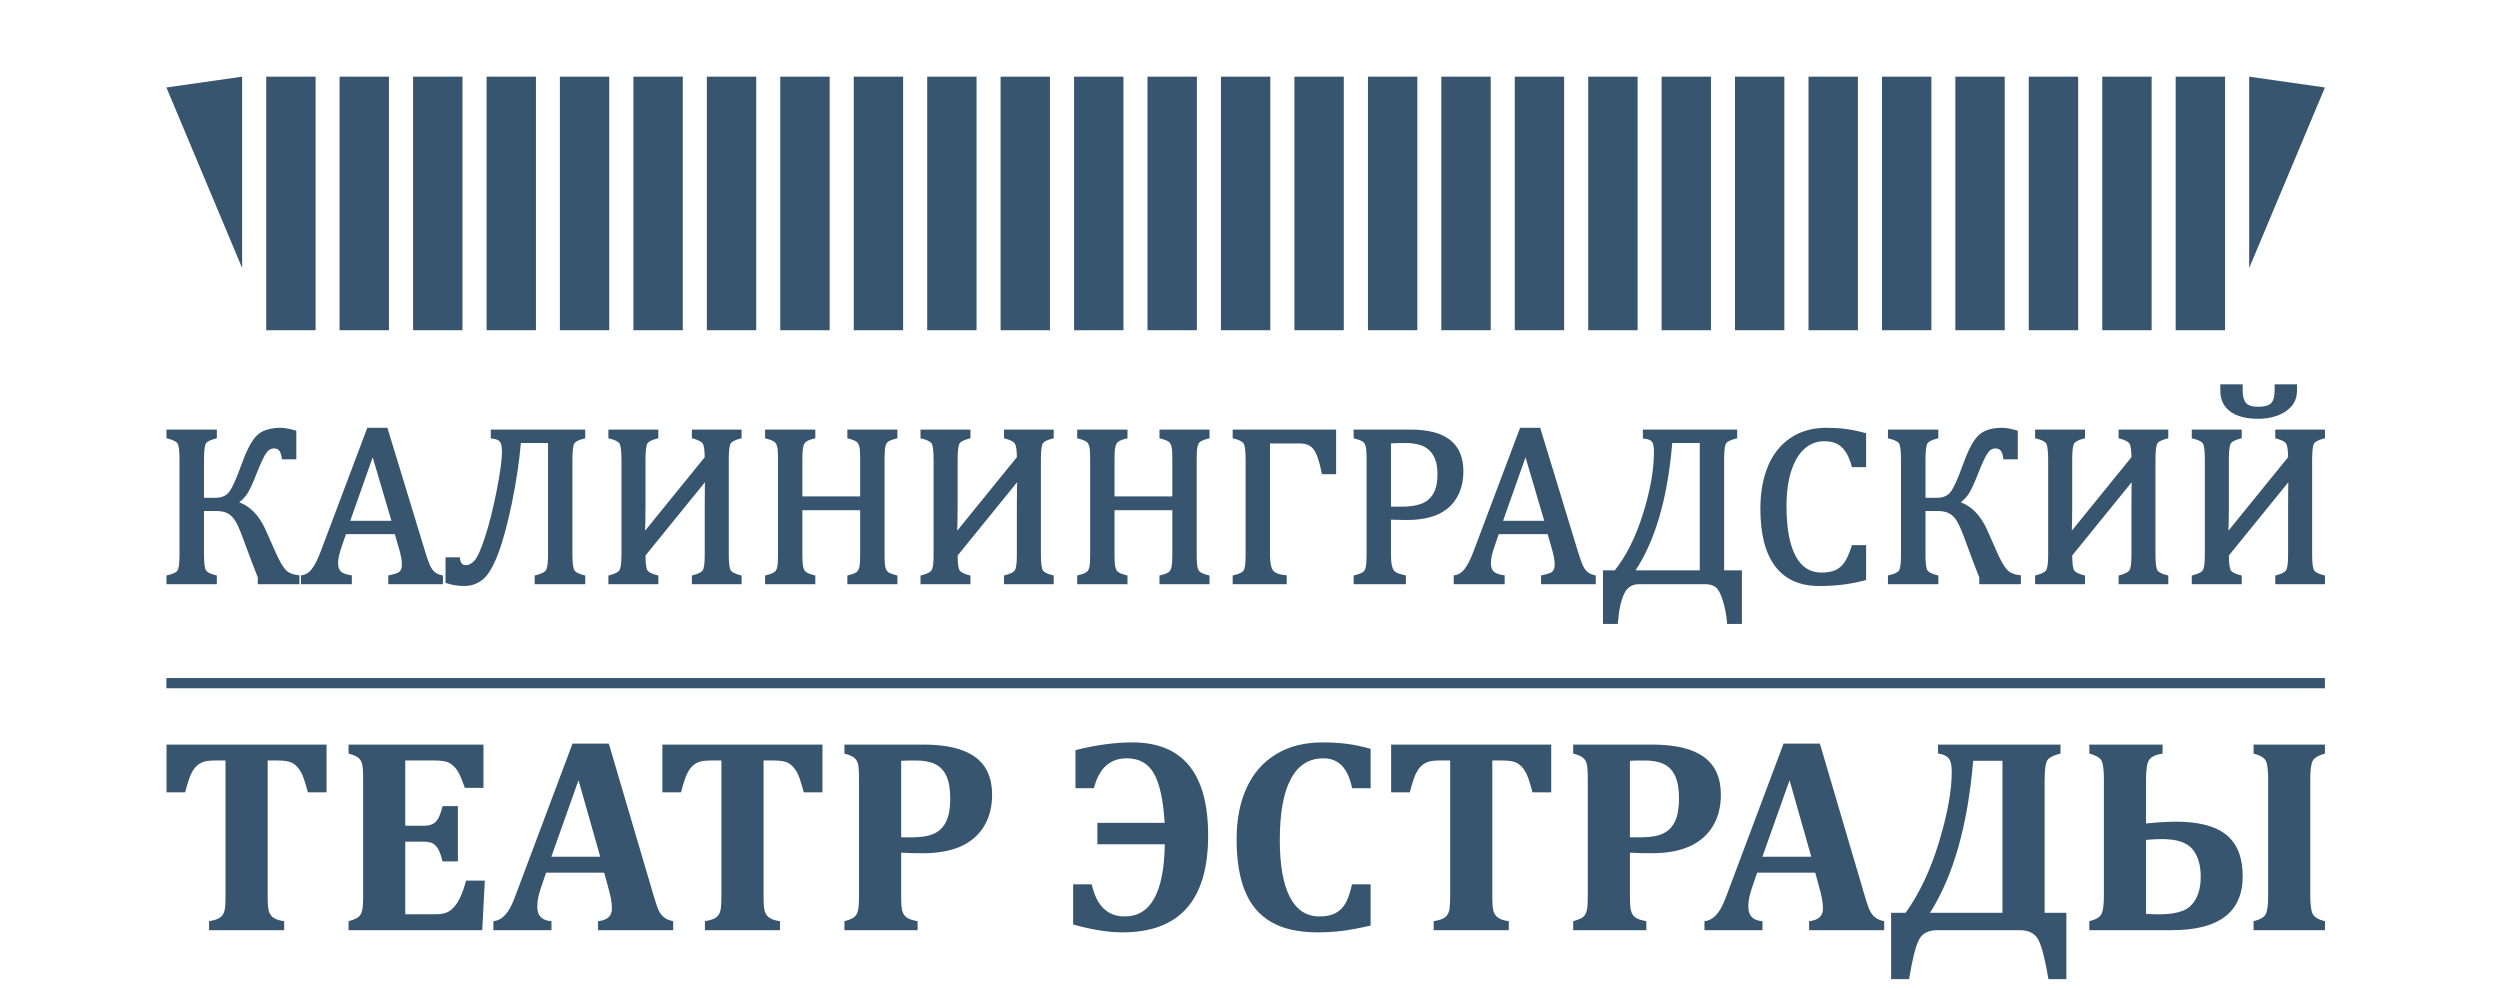
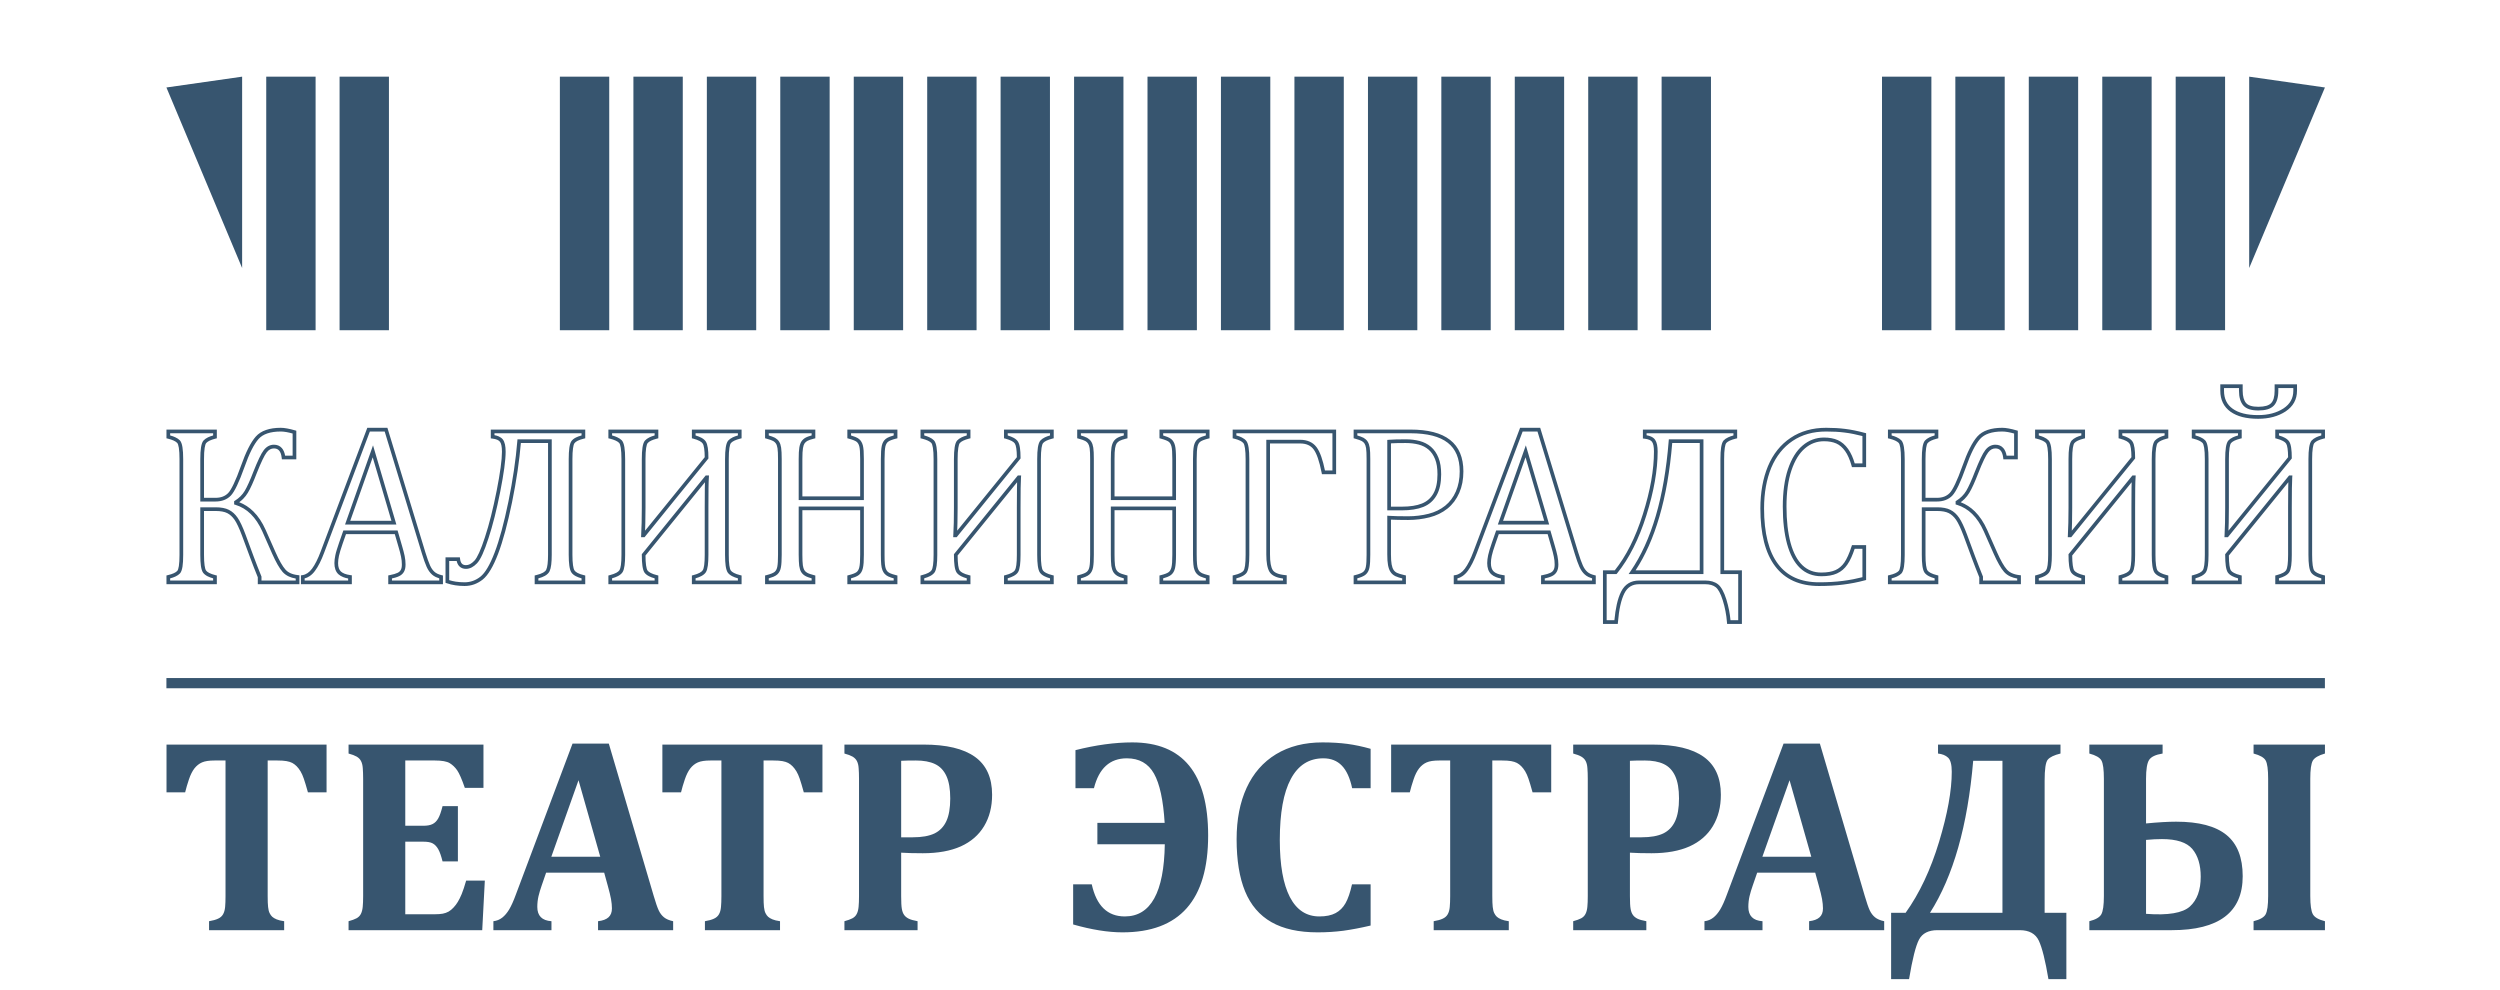
<svg xmlns="http://www.w3.org/2000/svg" width="101" height="40" viewBox="0 0 101 40" fill="none">
  <g clip-path="url(#clip0_256_67)">
    <path d="M6.723 27.393H93.926V27.806H6.723V27.393Z" fill="#37556F" />
    <path fill-rule="evenodd" clip-rule="evenodd" d="M10.756 3.097H12.75V13.341H10.756V3.097Z" fill="#37556F" />
    <path fill-rule="evenodd" clip-rule="evenodd" d="M6.723 3.534L9.782 3.097V10.828L6.723 3.534Z" fill="#37556F" />
    <path fill-rule="evenodd" clip-rule="evenodd" d="M13.719 3.097H15.713V13.341H13.719V3.097Z" fill="#37556F" />
-     <path fill-rule="evenodd" clip-rule="evenodd" d="M16.689 3.097H18.684V13.341H16.689V3.097Z" fill="#37556F" />
-     <path fill-rule="evenodd" clip-rule="evenodd" d="M19.658 3.097H21.652V13.341H19.658V3.097Z" fill="#37556F" />
    <path fill-rule="evenodd" clip-rule="evenodd" d="M22.619 3.097H24.613V13.341H22.619V3.097Z" fill="#37556F" />
    <path fill-rule="evenodd" clip-rule="evenodd" d="M25.59 3.097H27.584V13.341H25.59V3.097Z" fill="#37556F" />
    <path fill-rule="evenodd" clip-rule="evenodd" d="M28.557 3.097H30.551V13.341H28.557V3.097Z" fill="#37556F" />
    <path fill-rule="evenodd" clip-rule="evenodd" d="M31.523 3.097H33.518V13.341H31.523V3.097Z" fill="#37556F" />
    <path fill-rule="evenodd" clip-rule="evenodd" d="M34.492 3.097H36.486V13.341H34.492V3.097Z" fill="#37556F" />
    <path fill-rule="evenodd" clip-rule="evenodd" d="M37.459 3.097H39.453V13.341H37.459V3.097Z" fill="#37556F" />
    <path fill-rule="evenodd" clip-rule="evenodd" d="M40.424 3.097H42.418V13.341H40.424V3.097Z" fill="#37556F" />
    <path fill-rule="evenodd" clip-rule="evenodd" d="M43.393 3.097H45.387V13.341H43.393V3.097Z" fill="#37556F" />
    <path fill-rule="evenodd" clip-rule="evenodd" d="M46.359 3.097H48.354V13.341H46.359V3.097Z" fill="#37556F" />
    <path fill-rule="evenodd" clip-rule="evenodd" d="M49.326 3.097H51.32V13.341H49.326V3.097Z" fill="#37556F" />
    <path fill-rule="evenodd" clip-rule="evenodd" d="M52.295 3.097H54.289V13.341H52.295V3.097Z" fill="#37556F" />
    <path fill-rule="evenodd" clip-rule="evenodd" d="M55.266 3.097H57.26V13.341H55.266V3.097Z" fill="#37556F" />
    <path fill-rule="evenodd" clip-rule="evenodd" d="M58.23 3.097H60.225V13.341H58.23V3.097Z" fill="#37556F" />
    <path fill-rule="evenodd" clip-rule="evenodd" d="M61.197 3.097H63.191V13.341H61.197V3.097Z" fill="#37556F" />
    <path fill-rule="evenodd" clip-rule="evenodd" d="M64.164 3.097H66.159V13.341H64.164V3.097Z" fill="#37556F" />
    <path fill-rule="evenodd" clip-rule="evenodd" d="M67.129 3.097H69.123V13.341H67.129V3.097Z" fill="#37556F" />
-     <path fill-rule="evenodd" clip-rule="evenodd" d="M70.094 3.097H72.088V13.341H70.094V3.097Z" fill="#37556F" />
-     <path fill-rule="evenodd" clip-rule="evenodd" d="M73.064 3.097H75.059V13.341H73.064V3.097Z" fill="#37556F" />
    <path fill-rule="evenodd" clip-rule="evenodd" d="M76.033 3.097H78.028V13.341H76.033V3.097Z" fill="#37556F" />
    <path fill-rule="evenodd" clip-rule="evenodd" d="M78.996 3.097H80.99V13.341H78.996V3.097Z" fill="#37556F" />
    <path fill-rule="evenodd" clip-rule="evenodd" d="M81.963 3.097H83.957V13.341H81.963V3.097Z" fill="#37556F" />
    <path fill-rule="evenodd" clip-rule="evenodd" d="M84.932 3.097H86.926V13.341H84.932V3.097Z" fill="#37556F" />
    <path fill-rule="evenodd" clip-rule="evenodd" d="M87.898 3.097H89.893V13.341H87.898V3.097Z" fill="#37556F" />
    <path fill-rule="evenodd" clip-rule="evenodd" d="M93.927 3.534L90.867 3.097V10.828L93.927 3.534Z" fill="#37556F" />
-     <path d="M10.489 23.527V23.308C10.367 23.007 10.265 22.743 10.181 22.518L9.847 21.615C9.733 21.312 9.63 21.092 9.537 20.958C9.446 20.825 9.338 20.726 9.214 20.663C9.091 20.601 8.923 20.569 8.711 20.569H8.167V22.416C8.167 22.772 8.199 22.997 8.263 23.09C8.327 23.181 8.467 23.254 8.685 23.308V23.527H6.799V23.308C7.002 23.26 7.14 23.196 7.215 23.115C7.29 23.036 7.326 22.801 7.326 22.416V18.55C7.326 18.157 7.288 17.92 7.21 17.84C7.133 17.76 6.995 17.696 6.799 17.649V17.429H8.685V17.649C8.485 17.699 8.35 17.765 8.276 17.847C8.203 17.929 8.167 18.163 8.167 18.55V20.186H8.703C8.944 20.186 9.133 20.113 9.272 19.97C9.411 19.825 9.588 19.454 9.801 18.858C9.998 18.296 10.195 17.905 10.39 17.685C10.584 17.468 10.902 17.358 11.343 17.358C11.483 17.358 11.668 17.391 11.896 17.457V18.483H11.454C11.419 18.189 11.29 18.041 11.065 18.041C10.93 18.041 10.811 18.105 10.713 18.233C10.614 18.361 10.48 18.645 10.306 19.082C10.169 19.439 10.05 19.703 9.949 19.871C9.849 20.038 9.71 20.179 9.533 20.288V20.324C10.022 20.473 10.399 20.843 10.664 21.437L11.065 22.344C11.215 22.68 11.35 22.917 11.473 23.056C11.594 23.195 11.777 23.279 12.021 23.308V23.527H10.489ZM15.76 23.527V23.308C15.91 23.279 16.02 23.245 16.093 23.21C16.166 23.175 16.221 23.125 16.256 23.061C16.293 22.997 16.309 22.911 16.309 22.803C16.309 22.702 16.299 22.593 16.274 22.475C16.25 22.358 16.216 22.225 16.172 22.08L16.006 21.504H13.925L13.772 21.941C13.696 22.161 13.644 22.329 13.621 22.441C13.597 22.554 13.584 22.658 13.584 22.75C13.584 22.928 13.63 23.059 13.722 23.143C13.812 23.227 13.952 23.282 14.139 23.308V23.527H12.232V23.308C12.398 23.282 12.543 23.184 12.666 23.018C12.79 22.852 12.91 22.612 13.026 22.303L14.89 17.358H15.596L17.114 22.339C17.186 22.571 17.249 22.748 17.303 22.87C17.358 22.992 17.426 23.088 17.503 23.157C17.58 23.225 17.686 23.276 17.82 23.308V23.527H15.76ZM14.045 21.115H15.913L15.064 18.233L14.045 21.115ZM23.569 23.527H21.675V23.308C21.928 23.248 22.081 23.161 22.136 23.045C22.189 22.928 22.215 22.718 22.215 22.411V17.823H20.974C20.911 18.588 20.791 19.407 20.612 20.279C20.432 21.151 20.246 21.841 20.053 22.349C19.859 22.855 19.661 23.189 19.456 23.353C19.252 23.517 19.023 23.599 18.767 23.599C18.511 23.599 18.279 23.562 18.074 23.492V22.589H18.513C18.538 22.8 18.644 22.907 18.825 22.907C18.959 22.907 19.089 22.84 19.217 22.705C19.345 22.571 19.495 22.243 19.664 21.722C19.835 21.202 19.992 20.575 20.137 19.846C20.28 19.116 20.353 18.585 20.353 18.251C20.353 18.03 20.32 17.879 20.254 17.798C20.188 17.716 20.071 17.664 19.902 17.644V17.429H23.569V17.649C23.348 17.702 23.208 17.774 23.145 17.866C23.083 17.955 23.05 18.183 23.05 18.546V22.411C23.05 22.765 23.083 22.989 23.145 23.085C23.208 23.18 23.348 23.254 23.569 23.308V23.527ZM28.026 23.527V23.308C28.253 23.248 28.397 23.17 28.456 23.074C28.516 22.977 28.545 22.757 28.545 22.416V20.494C28.545 19.866 28.551 19.462 28.563 19.284H28.545L26.003 22.416C26.003 22.772 26.035 22.997 26.099 23.09C26.163 23.181 26.305 23.254 26.521 23.308V23.527H24.653V23.308C24.884 23.248 25.028 23.17 25.089 23.074C25.15 22.977 25.181 22.757 25.181 22.416V18.55C25.181 18.157 25.143 17.92 25.065 17.84C24.987 17.76 24.85 17.696 24.653 17.649V17.429H26.521V17.649C26.321 17.699 26.186 17.765 26.113 17.847C26.039 17.929 26.003 18.163 26.003 18.55V20.516C26.003 20.956 25.994 21.328 25.977 21.629H26.003L28.545 18.497C28.545 18.181 28.514 17.975 28.453 17.881C28.392 17.785 28.25 17.709 28.026 17.649V17.429H29.885V17.649C29.685 17.699 29.549 17.765 29.476 17.847C29.403 17.929 29.366 18.163 29.366 18.55V22.416C29.366 22.772 29.398 22.997 29.463 23.09C29.527 23.181 29.669 23.254 29.885 23.308V23.527H28.026ZM35.661 22.411C35.661 22.583 35.666 22.713 35.675 22.798C35.684 22.885 35.698 22.954 35.719 23.007C35.74 23.059 35.765 23.102 35.795 23.134C35.824 23.167 35.867 23.196 35.922 23.224C35.977 23.25 36.064 23.279 36.18 23.308V23.527H34.307V23.308C34.472 23.267 34.586 23.221 34.652 23.17C34.717 23.119 34.763 23.042 34.787 22.937C34.813 22.833 34.826 22.658 34.826 22.411V20.539H32.342V22.411C32.342 22.609 32.349 22.756 32.361 22.849C32.375 22.94 32.398 23.013 32.428 23.067C32.461 23.12 32.506 23.166 32.567 23.201C32.628 23.238 32.727 23.273 32.865 23.308V23.527H30.983V23.308C31.169 23.26 31.293 23.209 31.355 23.149C31.418 23.091 31.459 23.009 31.477 22.902C31.497 22.795 31.506 22.631 31.506 22.411V18.546C31.506 18.341 31.498 18.19 31.485 18.097C31.469 18.003 31.445 17.931 31.41 17.878C31.376 17.826 31.331 17.785 31.274 17.753C31.218 17.722 31.12 17.687 30.983 17.649V17.429H32.865V17.649C32.733 17.681 32.639 17.714 32.581 17.747C32.523 17.779 32.477 17.82 32.442 17.87C32.409 17.919 32.383 17.992 32.366 18.091C32.349 18.189 32.342 18.341 32.342 18.546V20.128H34.826V18.546C34.826 18.286 34.813 18.11 34.787 18.015C34.763 17.919 34.72 17.846 34.661 17.795C34.601 17.745 34.482 17.696 34.307 17.649V17.429H36.18V17.649C36.012 17.69 35.896 17.737 35.83 17.789C35.765 17.841 35.721 17.919 35.696 18.024C35.673 18.128 35.661 18.302 35.661 18.546V22.411ZM40.637 23.527V23.308C40.864 23.248 41.007 23.17 41.067 23.074C41.126 22.977 41.155 22.757 41.155 22.416V20.494C41.155 19.866 41.161 19.462 41.174 19.284H41.155L38.613 22.416C38.613 22.772 38.645 22.997 38.709 23.09C38.773 23.181 38.915 23.254 39.132 23.308V23.527H37.264V23.308C37.494 23.248 37.639 23.17 37.7 23.074C37.761 22.977 37.791 22.757 37.791 22.416V18.55C37.791 18.157 37.753 17.92 37.675 17.84C37.598 17.76 37.46 17.696 37.264 17.649V17.429H39.132V17.649C38.932 17.699 38.796 17.765 38.723 17.847C38.65 17.929 38.613 18.163 38.613 18.55V20.516C38.613 20.956 38.604 21.328 38.587 21.629H38.613L41.155 18.497C41.155 18.181 41.125 17.975 41.064 17.881C41.003 17.785 40.861 17.709 40.637 17.649V17.429H42.495V17.649C42.296 17.699 42.16 17.765 42.087 17.847C42.014 17.929 41.977 18.163 41.977 18.55V22.416C41.977 22.772 42.009 22.997 42.073 23.09C42.137 23.181 42.279 23.254 42.495 23.308V23.527H40.637ZM48.272 22.411C48.272 22.583 48.276 22.713 48.285 22.798C48.294 22.885 48.308 22.954 48.33 23.007C48.351 23.059 48.375 23.102 48.406 23.134C48.435 23.167 48.477 23.196 48.532 23.224C48.587 23.25 48.674 23.279 48.79 23.308V23.527H46.918V23.308C47.082 23.267 47.197 23.221 47.262 23.17C47.328 23.119 47.373 23.042 47.398 22.937C47.424 22.833 47.436 22.658 47.436 22.411V20.539H44.952V22.411C44.952 22.609 44.96 22.756 44.972 22.849C44.986 22.94 45.008 23.013 45.039 23.067C45.071 23.12 45.117 23.166 45.178 23.201C45.239 23.238 45.338 23.273 45.475 23.308V23.527H43.593V23.308C43.779 23.26 43.903 23.209 43.965 23.149C44.028 23.091 44.069 23.009 44.087 22.902C44.107 22.795 44.116 22.631 44.116 22.411V18.546C44.116 18.341 44.109 18.19 44.095 18.097C44.08 18.003 44.055 17.931 44.02 17.878C43.987 17.826 43.941 17.785 43.885 17.753C43.828 17.722 43.73 17.687 43.593 17.649V17.429H45.475V17.649C45.344 17.681 45.249 17.714 45.191 17.747C45.133 17.779 45.088 17.82 45.053 17.87C45.019 17.919 44.993 17.992 44.977 18.091C44.96 18.189 44.952 18.341 44.952 18.546V20.128H47.436V18.546C47.436 18.286 47.424 18.11 47.398 18.015C47.373 17.919 47.331 17.846 47.271 17.795C47.212 17.745 47.093 17.696 46.918 17.649V17.429H48.79V17.649C48.622 17.69 48.506 17.737 48.441 17.789C48.375 17.841 48.331 17.919 48.307 18.024C48.284 18.128 48.272 18.302 48.272 18.546V22.411ZM53.467 19.082C53.374 18.608 53.261 18.283 53.127 18.106C52.993 17.929 52.791 17.841 52.52 17.841H51.233V22.397C51.233 22.713 51.273 22.936 51.353 23.067C51.434 23.198 51.619 23.279 51.908 23.308V23.527H49.874V23.308C50.092 23.257 50.234 23.187 50.3 23.099C50.365 23.009 50.397 22.782 50.397 22.416V18.55C50.397 18.178 50.362 17.948 50.292 17.858C50.223 17.769 50.083 17.699 49.874 17.649V17.429H53.904V19.082H53.467ZM56.12 22.397C56.12 22.573 56.129 22.713 56.149 22.817C56.169 22.922 56.198 23.004 56.239 23.065C56.279 23.126 56.334 23.173 56.402 23.209C56.471 23.242 56.578 23.276 56.724 23.308V23.527H54.761V23.308C54.947 23.26 55.071 23.209 55.133 23.149C55.196 23.091 55.237 23.009 55.255 22.902C55.275 22.795 55.284 22.631 55.284 22.411V18.546C55.284 18.341 55.277 18.19 55.263 18.097C55.248 18.003 55.223 17.931 55.188 17.878C55.155 17.826 55.109 17.785 55.053 17.753C54.996 17.722 54.899 17.687 54.761 17.649V17.429H56.979C57.675 17.429 58.194 17.562 58.535 17.829C58.876 18.096 59.046 18.501 59.046 19.046C59.046 19.357 58.993 19.634 58.886 19.881C58.778 20.128 58.627 20.331 58.43 20.49C58.234 20.647 58.002 20.761 57.733 20.828C57.465 20.897 57.183 20.932 56.889 20.932C56.558 20.932 56.302 20.926 56.12 20.914V22.397ZM56.12 20.543H56.639C56.976 20.543 57.253 20.499 57.471 20.412C57.691 20.324 57.858 20.177 57.974 19.973C58.09 19.77 58.148 19.498 58.148 19.163C58.148 18.907 58.115 18.694 58.046 18.521C57.977 18.35 57.883 18.213 57.763 18.108C57.642 18.004 57.497 17.931 57.331 17.887C57.165 17.844 56.983 17.823 56.786 17.823C56.491 17.823 56.27 17.829 56.12 17.841V20.543ZM62.334 23.527V23.308C62.483 23.279 62.593 23.245 62.666 23.21C62.74 23.175 62.794 23.125 62.83 23.061C62.866 22.997 62.883 22.911 62.883 22.803C62.883 22.702 62.872 22.593 62.848 22.475C62.823 22.358 62.79 22.225 62.746 22.08L62.579 21.504H60.498L60.346 21.941C60.269 22.161 60.217 22.329 60.194 22.441C60.17 22.554 60.158 22.658 60.158 22.75C60.158 22.928 60.204 23.059 60.295 23.143C60.385 23.227 60.526 23.282 60.713 23.308V23.527H58.806V23.308C58.972 23.282 59.117 23.184 59.24 23.018C59.364 22.852 59.484 22.612 59.6 22.303L61.463 17.358H62.169L63.688 22.339C63.76 22.571 63.822 22.748 63.877 22.87C63.932 22.992 63.999 23.088 64.077 23.157C64.153 23.225 64.26 23.276 64.394 23.308V23.527H62.334ZM60.618 21.115H62.486L61.637 18.233L60.618 21.115ZM69.844 25.131C69.819 24.822 69.761 24.521 69.671 24.233C69.58 23.944 69.476 23.755 69.36 23.663C69.244 23.573 69.087 23.527 68.892 23.527H66.221C65.916 23.527 65.696 23.663 65.559 23.936C65.422 24.209 65.333 24.607 65.291 25.131H64.835V23.115H65.274C65.753 22.524 66.143 21.749 66.443 20.793C66.744 19.837 66.895 18.986 66.895 18.242C66.895 18.039 66.866 17.896 66.805 17.809C66.745 17.722 66.626 17.669 66.448 17.649V17.429H70.106V17.649C69.902 17.699 69.761 17.765 69.69 17.844C69.617 17.925 69.58 18.16 69.58 18.55V23.115H70.298V25.131H69.844ZM68.744 17.823H67.489C67.308 20.11 66.791 21.874 65.939 23.115H68.744V17.823ZM75.316 17.559V18.796H74.874C74.803 18.536 74.711 18.331 74.601 18.178C74.492 18.024 74.363 17.914 74.217 17.849C74.071 17.783 73.895 17.751 73.689 17.751C73.383 17.751 73.11 17.853 72.871 18.058C72.631 18.26 72.442 18.569 72.305 18.977C72.168 19.387 72.099 19.881 72.099 20.462C72.099 21.046 72.157 21.545 72.27 21.957C72.383 22.37 72.549 22.681 72.77 22.891C72.99 23.1 73.261 23.206 73.583 23.206C73.827 23.206 74.026 23.17 74.182 23.1C74.336 23.03 74.467 22.92 74.572 22.768C74.677 22.615 74.778 22.393 74.874 22.097H75.316V23.375C75.036 23.45 74.749 23.506 74.456 23.542C74.162 23.581 73.84 23.599 73.488 23.599C72.732 23.599 72.16 23.343 71.774 22.83C71.387 22.318 71.193 21.554 71.193 20.539C71.193 19.901 71.294 19.343 71.494 18.863C71.695 18.384 71.991 18.013 72.381 17.751C72.772 17.489 73.237 17.358 73.779 17.358C74.051 17.358 74.301 17.371 74.53 17.4C74.76 17.428 75.021 17.481 75.316 17.559ZM80.037 23.527V23.308C79.915 23.007 79.813 22.743 79.729 22.518L79.395 21.615C79.281 21.312 79.179 21.092 79.086 20.958C78.994 20.825 78.886 20.726 78.763 20.663C78.639 20.601 78.472 20.569 78.259 20.569H77.715V22.416C77.715 22.772 77.747 22.997 77.811 23.09C77.875 23.181 78.016 23.254 78.233 23.308V23.527H76.347V23.308C76.55 23.26 76.689 23.196 76.764 23.115C76.838 23.036 76.875 22.801 76.875 22.416V18.55C76.875 18.157 76.837 17.92 76.759 17.84C76.681 17.76 76.544 17.696 76.347 17.649V17.429H78.233V17.649C78.034 17.699 77.898 17.765 77.825 17.847C77.752 17.929 77.715 18.163 77.715 18.55V20.186H78.252C78.493 20.186 78.682 20.113 78.821 19.97C78.959 19.825 79.136 19.454 79.35 18.858C79.546 18.296 79.743 17.905 79.938 17.685C80.132 17.468 80.451 17.358 80.891 17.358C81.032 17.358 81.216 17.391 81.445 17.457V18.483H81.003C80.968 18.189 80.838 18.041 80.614 18.041C80.478 18.041 80.359 18.105 80.261 18.233C80.162 18.361 80.028 18.645 79.854 19.082C79.717 19.439 79.598 19.703 79.498 19.871C79.397 20.038 79.258 20.179 79.081 20.288V20.324C79.571 20.473 79.948 20.843 80.213 21.437L80.614 22.344C80.763 22.68 80.899 22.917 81.021 23.056C81.143 23.195 81.326 23.279 81.57 23.308V23.527H80.037ZM85.666 23.527V23.308C85.893 23.248 86.036 23.17 86.096 23.074C86.155 22.977 86.184 22.757 86.184 22.416V20.494C86.184 19.866 86.19 19.462 86.203 19.284H86.184L83.642 22.416C83.642 22.772 83.674 22.997 83.738 23.09C83.802 23.181 83.944 23.254 84.161 23.308V23.527H82.293V23.308C82.523 23.248 82.668 23.17 82.729 23.074C82.79 22.977 82.82 22.757 82.82 22.416V18.55C82.82 18.157 82.782 17.92 82.704 17.84C82.627 17.76 82.49 17.696 82.293 17.649V17.429H84.161V17.649C83.961 17.699 83.825 17.765 83.752 17.847C83.679 17.929 83.642 18.163 83.642 18.55V20.516C83.642 20.956 83.633 21.328 83.617 21.629H83.642L86.184 18.497C86.184 18.181 86.154 17.975 86.093 17.881C86.032 17.785 85.89 17.709 85.666 17.649V17.429H87.525V17.649C87.325 17.699 87.189 17.765 87.116 17.847C87.043 17.929 87.006 18.163 87.006 18.55V22.416C87.006 22.772 87.038 22.997 87.102 23.09C87.166 23.181 87.308 23.254 87.525 23.308V23.527H85.666ZM91.995 23.527V23.308C92.223 23.248 92.366 23.17 92.425 23.074C92.485 22.977 92.514 22.757 92.514 22.416V20.494C92.514 19.866 92.52 19.462 92.532 19.284H92.514L89.972 22.416C89.972 22.772 90.004 22.997 90.068 23.09C90.132 23.181 90.274 23.254 90.49 23.308V23.527H88.623V23.308C88.853 23.248 88.998 23.17 89.059 23.074C89.12 22.977 89.15 22.757 89.15 22.416V18.55C89.15 18.157 89.112 17.92 89.034 17.84C88.956 17.76 88.819 17.696 88.623 17.649V17.429H90.49V17.649C90.291 17.699 90.155 17.765 90.082 17.847C90.008 17.929 89.972 18.163 89.972 18.55V20.516C89.972 20.956 89.963 21.328 89.946 21.629H89.972L92.514 18.497C92.514 18.181 92.483 17.975 92.422 17.881C92.361 17.785 92.219 17.709 91.995 17.649V17.429H93.854V17.649C93.654 17.699 93.519 17.765 93.445 17.847C93.372 17.929 93.336 18.163 93.336 18.55V22.416C93.336 22.772 93.368 22.997 93.432 23.09C93.496 23.181 93.638 23.254 93.854 23.308V23.527H91.995ZM92.724 15.786C92.724 16.113 92.581 16.371 92.296 16.56C92.009 16.749 91.654 16.844 91.227 16.844C90.766 16.844 90.408 16.754 90.155 16.571C89.902 16.389 89.775 16.127 89.775 15.786V15.602H90.53V15.786C90.53 16.032 90.584 16.216 90.687 16.333C90.791 16.45 90.974 16.508 91.236 16.508C91.504 16.508 91.693 16.453 91.803 16.342C91.915 16.229 91.969 16.045 91.969 15.786V15.602H92.724V15.786Z" fill="#37556F" />
    <path d="M10.415 23.527V23.322L10.258 22.928L10.112 22.544L9.777 21.641C9.721 21.49 9.667 21.361 9.617 21.255C9.568 21.149 9.521 21.064 9.477 21C9.434 20.939 9.388 20.885 9.337 20.839C9.289 20.795 9.236 20.758 9.181 20.73C9.125 20.702 9.059 20.681 8.981 20.666C8.903 20.651 8.813 20.644 8.711 20.644H8.242V22.416C8.242 22.591 8.249 22.734 8.265 22.841C8.279 22.942 8.299 23.011 8.324 23.048C8.349 23.083 8.392 23.117 8.451 23.147C8.517 23.181 8.601 23.211 8.703 23.236L8.76 23.25V23.602H6.725V23.249L6.782 23.235C6.879 23.213 6.959 23.187 7.024 23.157C7.085 23.129 7.131 23.098 7.161 23.065C7.188 23.037 7.21 22.971 7.226 22.869C7.243 22.758 7.252 22.606 7.252 22.416V18.551C7.252 18.357 7.243 18.203 7.225 18.09C7.208 17.987 7.186 17.921 7.157 17.892C7.125 17.859 7.078 17.828 7.018 17.8C6.953 17.77 6.874 17.744 6.782 17.721L6.725 17.708V17.355H8.76V17.707L8.704 17.721C8.609 17.745 8.529 17.773 8.466 17.803C8.407 17.832 8.362 17.863 8.332 17.897C8.306 17.927 8.284 17.994 8.268 18.096C8.25 18.208 8.242 18.359 8.242 18.551V20.112H8.704C8.815 20.112 8.913 20.096 8.999 20.063C9.084 20.03 9.157 19.982 9.219 19.918C9.283 19.852 9.357 19.729 9.442 19.55C9.529 19.368 9.626 19.129 9.731 18.833C9.83 18.551 9.93 18.31 10.029 18.112C10.131 17.909 10.233 17.751 10.335 17.636C10.441 17.517 10.579 17.428 10.75 17.37C10.917 17.312 11.115 17.283 11.343 17.283C11.416 17.283 11.502 17.292 11.6 17.31C11.696 17.327 11.802 17.353 11.917 17.386L11.971 17.401V18.558H11.388L11.38 18.492C11.365 18.36 11.33 18.263 11.275 18.201C11.225 18.144 11.155 18.116 11.066 18.116C11.01 18.116 10.958 18.129 10.91 18.155C10.861 18.182 10.815 18.223 10.773 18.279C10.726 18.338 10.671 18.437 10.605 18.574C10.538 18.713 10.462 18.892 10.375 19.11C10.306 19.291 10.241 19.448 10.182 19.578C10.122 19.712 10.065 19.823 10.013 19.909C9.96 19.998 9.896 20.081 9.822 20.155C9.774 20.203 9.721 20.248 9.664 20.29C9.876 20.371 10.067 20.495 10.235 20.661C10.43 20.853 10.596 21.102 10.732 21.407L11.134 22.314C11.207 22.479 11.277 22.62 11.344 22.737C11.41 22.852 11.471 22.942 11.529 23.007C11.583 23.069 11.651 23.119 11.732 23.156C11.816 23.194 11.916 23.221 12.031 23.234L12.096 23.242V23.602H10.415V23.527ZM10.564 23.308V23.453H11.947V23.373C11.845 23.356 11.752 23.328 11.671 23.291C11.569 23.244 11.485 23.182 11.417 23.106C11.353 23.032 11.285 22.934 11.215 22.811C11.146 22.691 11.074 22.545 10.998 22.375L10.597 21.467C10.468 21.179 10.312 20.946 10.131 20.767C9.951 20.59 9.745 20.466 9.512 20.395L9.459 20.379V20.248L9.494 20.226C9.577 20.174 9.651 20.115 9.716 20.05C9.782 19.984 9.839 19.911 9.886 19.833C9.934 19.752 9.988 19.646 10.046 19.517C10.106 19.385 10.17 19.231 10.237 19.056C10.325 18.835 10.402 18.653 10.471 18.51C10.54 18.364 10.602 18.256 10.655 18.188C10.71 18.116 10.771 18.061 10.839 18.024C10.909 17.986 10.986 17.966 11.066 17.966C11.2 17.966 11.307 18.012 11.387 18.103C11.451 18.176 11.495 18.279 11.519 18.409H11.822V17.514C11.731 17.489 11.648 17.469 11.574 17.456C11.487 17.441 11.41 17.433 11.343 17.433C11.131 17.433 10.95 17.459 10.798 17.511C10.652 17.561 10.534 17.636 10.446 17.735C10.352 17.841 10.257 17.989 10.162 18.178C10.066 18.37 9.969 18.605 9.872 18.883C9.765 19.183 9.666 19.427 9.577 19.614C9.485 19.807 9.401 19.943 9.326 20.022C9.248 20.102 9.157 20.162 9.052 20.202C8.949 20.241 8.832 20.261 8.704 20.261H8.092V18.551C8.092 18.355 8.102 18.195 8.121 18.073C8.142 17.942 8.175 17.85 8.221 17.798C8.264 17.75 8.325 17.707 8.401 17.669C8.46 17.641 8.53 17.615 8.611 17.592V17.504H6.874V17.592C6.953 17.613 7.022 17.638 7.08 17.665C7.157 17.7 7.219 17.742 7.264 17.788C7.314 17.84 7.35 17.933 7.371 18.066C7.391 18.189 7.401 18.351 7.401 18.551V22.416C7.401 22.611 7.392 22.771 7.373 22.892C7.352 23.024 7.317 23.116 7.27 23.167C7.225 23.214 7.164 23.256 7.087 23.292C7.027 23.32 6.955 23.345 6.874 23.366V23.453H8.611V23.365C8.521 23.34 8.445 23.312 8.383 23.28C8.302 23.238 8.241 23.188 8.202 23.133C8.163 23.076 8.135 22.986 8.117 22.862C8.101 22.746 8.092 22.597 8.092 22.416V20.495H8.711C8.821 20.495 8.92 20.503 9.009 20.52C9.1 20.537 9.18 20.563 9.248 20.598C9.316 20.632 9.379 20.676 9.438 20.729C9.496 20.782 9.55 20.845 9.599 20.916C9.648 20.986 9.698 21.078 9.752 21.192C9.805 21.304 9.86 21.437 9.917 21.589L10.251 22.492L10.396 22.873L10.564 23.294V23.308ZM15.686 23.527V23.247L15.747 23.235C15.817 23.221 15.878 23.207 15.931 23.191C15.985 23.175 16.028 23.159 16.061 23.143C16.091 23.129 16.117 23.112 16.139 23.092C16.16 23.072 16.178 23.05 16.191 23.026C16.206 22.999 16.217 22.969 16.224 22.934C16.232 22.897 16.235 22.853 16.235 22.803C16.235 22.753 16.233 22.702 16.227 22.65C16.222 22.599 16.213 22.545 16.202 22.491C16.189 22.43 16.175 22.366 16.158 22.301C16.142 22.24 16.123 22.173 16.102 22.102L15.95 21.579H13.978L13.842 21.966C13.805 22.075 13.773 22.171 13.748 22.253C13.723 22.335 13.705 22.403 13.694 22.457C13.683 22.511 13.674 22.563 13.668 22.612C13.662 22.66 13.659 22.707 13.659 22.75C13.659 22.831 13.669 22.9 13.689 22.957C13.708 23.011 13.736 23.055 13.772 23.089C13.81 23.124 13.86 23.154 13.921 23.178C13.986 23.203 14.062 23.222 14.15 23.234L14.214 23.243V23.602H12.158V23.245L12.221 23.235C12.293 23.224 12.361 23.196 12.424 23.154C12.489 23.11 12.551 23.05 12.607 22.974C12.666 22.895 12.725 22.797 12.783 22.681C12.842 22.565 12.9 22.43 12.957 22.277L14.839 17.283H15.651L17.186 22.318C17.221 22.431 17.255 22.533 17.286 22.621C17.317 22.708 17.346 22.781 17.372 22.84C17.397 22.896 17.426 22.947 17.456 22.991C17.485 23.033 17.518 23.07 17.553 23.101C17.586 23.131 17.626 23.157 17.672 23.179C17.721 23.202 17.777 23.221 17.838 23.236L17.895 23.25V23.602H15.686V23.527ZM15.835 23.369V23.453H17.746V23.365C17.696 23.35 17.65 23.333 17.608 23.313C17.549 23.285 17.498 23.252 17.455 23.213C17.412 23.175 17.371 23.129 17.334 23.076C17.298 23.025 17.265 22.966 17.236 22.901C17.208 22.838 17.177 22.761 17.145 22.671C17.114 22.583 17.08 22.48 17.044 22.361L15.541 17.433H14.942L13.096 22.329C13.038 22.486 12.977 22.626 12.916 22.748C12.854 22.871 12.791 22.976 12.726 23.062C12.66 23.153 12.586 23.225 12.506 23.278C12.443 23.32 12.377 23.35 12.307 23.368V23.453H14.065V23.371C13.991 23.358 13.925 23.339 13.867 23.316C13.789 23.286 13.723 23.246 13.671 23.198C13.617 23.148 13.576 23.084 13.549 23.006C13.523 22.933 13.51 22.847 13.51 22.75C13.51 22.702 13.514 22.65 13.52 22.595C13.526 22.542 13.536 22.485 13.549 22.426C13.56 22.368 13.58 22.295 13.606 22.21C13.631 22.125 13.664 22.027 13.702 21.917L13.872 21.43H16.062L16.244 22.059C16.265 22.127 16.284 22.196 16.301 22.263C16.32 22.334 16.335 22.4 16.348 22.46C16.36 22.52 16.369 22.578 16.375 22.634C16.381 22.694 16.384 22.75 16.384 22.803C16.384 22.861 16.38 22.915 16.37 22.963C16.359 23.014 16.343 23.059 16.321 23.098C16.3 23.137 16.272 23.172 16.239 23.201C16.207 23.231 16.169 23.256 16.125 23.277C16.084 23.297 16.032 23.317 15.973 23.334C15.932 23.346 15.886 23.358 15.835 23.369ZM14.15 21.041H15.814L15.057 18.475L14.15 21.041ZM15.913 21.19H13.94L15.07 17.992L16.013 21.19H15.913ZM23.57 23.602H21.601V23.249L21.659 23.235C21.778 23.207 21.873 23.173 21.944 23.133C22.006 23.098 22.048 23.058 22.068 23.015C22.092 22.963 22.11 22.888 22.122 22.79C22.134 22.688 22.141 22.562 22.141 22.412V17.898H21.043C21.012 18.26 20.968 18.635 20.911 19.022C20.851 19.431 20.775 19.855 20.686 20.295C20.595 20.733 20.503 21.125 20.41 21.47C20.316 21.818 20.22 22.12 20.123 22.375C20.025 22.632 19.925 22.846 19.823 23.017C19.72 23.192 19.613 23.324 19.504 23.412C19.395 23.498 19.279 23.564 19.157 23.608C19.034 23.652 18.904 23.674 18.768 23.674C18.637 23.674 18.512 23.664 18.393 23.646C18.272 23.628 18.158 23.6 18.05 23.563L17.999 23.546V22.515H18.579L18.587 22.581C18.598 22.669 18.624 22.734 18.664 22.775C18.701 22.813 18.756 22.832 18.826 22.832C18.881 22.832 18.936 22.818 18.99 22.791C19.047 22.761 19.105 22.715 19.164 22.654C19.222 22.593 19.287 22.484 19.358 22.328C19.431 22.167 19.51 21.957 19.593 21.699C19.678 21.44 19.76 21.155 19.838 20.845C19.916 20.534 19.991 20.196 20.064 19.832C20.136 19.467 20.189 19.153 20.225 18.891C20.261 18.629 20.279 18.416 20.279 18.252C20.279 18.146 20.271 18.058 20.256 17.988C20.242 17.925 20.222 17.877 20.197 17.846C20.171 17.813 20.134 17.787 20.087 17.766C20.035 17.744 19.971 17.728 19.894 17.719L19.828 17.711V17.355H23.644V17.708L23.587 17.721C23.482 17.747 23.397 17.776 23.332 17.809C23.273 17.84 23.231 17.873 23.207 17.908C23.182 17.943 23.163 18.012 23.149 18.115C23.134 18.223 23.126 18.367 23.126 18.546V22.412C23.126 22.585 23.134 22.726 23.149 22.834C23.163 22.935 23.183 23.005 23.208 23.044C23.232 23.081 23.274 23.116 23.334 23.147C23.398 23.181 23.483 23.211 23.587 23.236L23.644 23.25V23.602H23.57ZM21.75 23.453H23.495V23.366C23.404 23.34 23.327 23.311 23.264 23.278C23.182 23.235 23.122 23.184 23.084 23.126C23.046 23.069 23.018 22.978 23.001 22.854C22.985 22.738 22.976 22.59 22.976 22.412V18.546C22.976 18.363 22.985 18.212 23.001 18.094C23.018 17.969 23.047 17.879 23.084 17.824C23.123 17.768 23.183 17.718 23.264 17.677C23.327 17.645 23.404 17.616 23.495 17.592V17.504H19.977V17.581C20.041 17.592 20.098 17.608 20.147 17.63C20.217 17.661 20.273 17.702 20.313 17.752C20.352 17.802 20.382 17.87 20.401 17.956C20.419 18.038 20.428 18.136 20.428 18.252C20.428 18.421 20.409 18.64 20.373 18.91C20.336 19.179 20.282 19.496 20.21 19.861C20.138 20.226 20.062 20.566 19.983 20.881C19.903 21.196 19.821 21.484 19.735 21.745C19.65 22.008 19.569 22.223 19.494 22.389C19.416 22.561 19.341 22.684 19.271 22.757C19.201 22.83 19.13 22.886 19.058 22.923C18.982 22.962 18.904 22.982 18.826 22.982C18.714 22.982 18.625 22.947 18.558 22.879C18.506 22.827 18.47 22.755 18.45 22.664H18.148V23.438C18.233 23.464 18.322 23.485 18.415 23.499C18.526 23.516 18.644 23.525 18.768 23.525C18.887 23.525 19 23.505 19.107 23.467C19.214 23.429 19.315 23.372 19.411 23.296C19.506 23.219 19.601 23.101 19.695 22.942C19.792 22.778 19.888 22.571 19.983 22.322C20.08 22.07 20.174 21.773 20.266 21.432C20.359 21.087 20.451 20.698 20.54 20.265C20.628 19.832 20.703 19.41 20.763 19.001C20.823 18.593 20.869 18.199 20.9 17.817L20.906 17.748H22.29V22.412C22.29 22.567 22.283 22.7 22.27 22.808C22.256 22.921 22.234 23.011 22.204 23.076C22.169 23.149 22.107 23.211 22.017 23.263C21.947 23.303 21.858 23.337 21.75 23.366V23.453ZM27.952 23.527V23.251L28.008 23.236C28.115 23.208 28.203 23.176 28.269 23.14C28.329 23.107 28.37 23.072 28.393 23.035C28.418 22.995 28.436 22.926 28.45 22.827C28.463 22.722 28.471 22.585 28.471 22.416V20.495C28.471 20.194 28.472 19.935 28.475 19.72L28.48 19.482L26.078 22.442C26.078 22.605 26.086 22.739 26.101 22.841C26.115 22.942 26.135 23.011 26.16 23.048C26.185 23.083 26.228 23.116 26.287 23.147C26.353 23.181 26.437 23.211 26.539 23.236L26.596 23.25V23.602H24.579V23.251L24.635 23.236C24.744 23.208 24.833 23.175 24.9 23.14C24.961 23.107 25.003 23.072 25.027 23.035C25.051 22.995 25.071 22.926 25.085 22.827C25.099 22.721 25.107 22.584 25.107 22.416V18.551C25.107 18.357 25.097 18.203 25.079 18.09C25.062 17.987 25.04 17.921 25.012 17.892C24.979 17.859 24.933 17.828 24.872 17.8C24.808 17.77 24.729 17.744 24.637 17.721L24.579 17.708V17.355H26.596V17.707L26.54 17.721C26.445 17.745 26.365 17.773 26.302 17.803C26.243 17.832 26.198 17.863 26.169 17.897C26.142 17.927 26.12 17.994 26.104 18.096C26.087 18.208 26.078 18.359 26.078 18.551V20.516C26.078 20.726 26.075 20.927 26.071 21.119L26.061 21.44L28.471 18.471C28.47 18.328 28.462 18.21 28.448 18.117C28.435 18.025 28.416 17.959 28.391 17.921C28.367 17.884 28.326 17.849 28.266 17.817C28.2 17.781 28.114 17.749 28.008 17.721L27.952 17.707V17.355H29.96V17.707L29.904 17.721C29.809 17.745 29.729 17.773 29.666 17.803C29.607 17.832 29.562 17.863 29.532 17.897C29.505 17.927 29.484 17.994 29.468 18.096C29.45 18.208 29.442 18.359 29.442 18.551V22.416C29.442 22.591 29.449 22.733 29.465 22.841C29.479 22.942 29.499 23.011 29.524 23.048C29.549 23.083 29.591 23.116 29.651 23.147C29.716 23.181 29.801 23.211 29.903 23.236L29.96 23.25V23.602H27.952V23.527ZM28.101 23.364V23.453H29.811V23.365C29.722 23.34 29.645 23.312 29.583 23.279C29.502 23.238 29.441 23.188 29.402 23.133C29.363 23.076 29.335 22.986 29.317 22.862C29.301 22.746 29.292 22.597 29.292 22.416V18.551C29.292 18.355 29.302 18.195 29.321 18.073C29.341 17.942 29.375 17.85 29.421 17.798C29.465 17.75 29.525 17.707 29.601 17.669C29.66 17.641 29.73 17.615 29.811 17.592V17.504H28.101V17.593C28.194 17.62 28.273 17.652 28.337 17.686C28.419 17.73 28.479 17.782 28.516 17.841C28.552 17.897 28.579 17.982 28.596 18.095C28.612 18.202 28.62 18.336 28.62 18.497V18.523C27.759 19.582 26.895 20.641 26.039 21.704H25.899L25.903 21.625C25.911 21.472 25.918 21.301 25.922 21.116C25.926 20.94 25.929 20.741 25.929 20.516V18.551C25.929 18.355 25.938 18.195 25.957 18.073C25.978 17.942 26.011 17.85 26.057 17.798C26.101 17.75 26.161 17.707 26.237 17.669C26.296 17.641 26.366 17.615 26.447 17.592V17.504H24.728V17.592C24.808 17.613 24.876 17.638 24.935 17.665C25.012 17.7 25.073 17.742 25.119 17.788C25.168 17.84 25.204 17.933 25.226 18.066C25.246 18.189 25.256 18.351 25.256 18.551V22.416C25.256 22.589 25.248 22.733 25.232 22.847C25.215 22.967 25.189 23.056 25.153 23.114C25.115 23.173 25.054 23.226 24.971 23.271C24.905 23.305 24.824 23.337 24.728 23.364V23.453H26.447V23.365C26.358 23.34 26.282 23.312 26.219 23.279C26.138 23.237 26.077 23.188 26.038 23.133C25.999 23.076 25.971 22.986 25.954 22.862C25.937 22.746 25.929 22.597 25.929 22.416V22.39C26.786 21.328 27.649 20.269 28.51 19.209H28.643L28.638 19.289C28.631 19.379 28.627 19.523 28.624 19.721C28.621 19.91 28.62 20.168 28.62 20.495V22.416C28.62 22.588 28.612 22.732 28.597 22.846C28.581 22.966 28.555 23.055 28.52 23.113C28.483 23.173 28.423 23.225 28.34 23.27C28.275 23.305 28.196 23.337 28.101 23.364ZM35.736 22.412L35.739 22.635C35.741 22.697 35.745 22.749 35.749 22.791C35.753 22.832 35.759 22.869 35.765 22.901C35.772 22.93 35.779 22.957 35.788 22.98C35.797 23.002 35.807 23.022 35.818 23.04C35.828 23.057 35.839 23.071 35.849 23.083L35.852 23.085C35.862 23.097 35.876 23.109 35.892 23.12C35.91 23.133 35.931 23.145 35.954 23.157C35.979 23.169 36.013 23.182 36.054 23.195C36.095 23.208 36.143 23.222 36.198 23.236L36.255 23.25V23.602H34.233V23.25L34.289 23.236C34.369 23.216 34.435 23.195 34.489 23.174C34.54 23.153 34.58 23.133 34.607 23.112C34.632 23.092 34.654 23.067 34.671 23.037C34.69 23.004 34.705 22.965 34.715 22.921C34.727 22.872 34.736 22.806 34.742 22.723C34.748 22.638 34.751 22.534 34.751 22.412V20.613H32.416V22.412C32.416 22.51 32.418 22.593 32.421 22.66C32.425 22.733 32.429 22.793 32.435 22.838C32.442 22.88 32.45 22.918 32.46 22.95C32.469 22.98 32.481 23.007 32.493 23.03C32.506 23.051 32.522 23.071 32.54 23.089C32.559 23.106 32.58 23.123 32.605 23.137L32.606 23.137C32.633 23.153 32.669 23.17 32.713 23.185C32.761 23.202 32.818 23.22 32.883 23.236L32.939 23.25V23.602H30.909V23.25L30.965 23.236C31.055 23.213 31.129 23.189 31.186 23.165C31.24 23.142 31.279 23.119 31.304 23.096C31.329 23.072 31.35 23.044 31.366 23.011C31.383 22.976 31.396 22.936 31.404 22.89C31.413 22.839 31.421 22.774 31.425 22.695C31.429 22.617 31.432 22.522 31.432 22.412V18.546C31.432 18.443 31.43 18.357 31.427 18.287C31.423 18.213 31.418 18.153 31.411 18.108C31.405 18.066 31.395 18.029 31.384 17.996C31.374 17.965 31.362 17.94 31.348 17.919C31.334 17.898 31.318 17.879 31.3 17.863C31.283 17.846 31.262 17.831 31.238 17.818C31.213 17.804 31.177 17.789 31.133 17.773C31.085 17.757 31.028 17.739 30.963 17.721L30.909 17.706V17.355H32.939V17.708L32.882 17.721C32.821 17.736 32.767 17.752 32.723 17.767C32.678 17.783 32.642 17.798 32.617 17.812C32.593 17.825 32.572 17.841 32.553 17.858C32.534 17.874 32.518 17.892 32.504 17.913C32.491 17.931 32.479 17.956 32.468 17.987C32.457 18.02 32.447 18.059 32.44 18.104C32.432 18.15 32.426 18.21 32.422 18.282C32.418 18.354 32.416 18.442 32.416 18.546V20.054H34.751V18.546C34.751 18.417 34.748 18.309 34.742 18.224C34.736 18.14 34.727 18.076 34.716 18.035C34.705 17.992 34.691 17.956 34.673 17.926C34.657 17.897 34.636 17.872 34.613 17.852C34.589 17.832 34.551 17.812 34.5 17.79C34.444 17.767 34.373 17.744 34.288 17.721L34.233 17.706V17.355H36.255V17.708L36.198 17.721C36.118 17.741 36.051 17.762 35.996 17.784C35.944 17.805 35.904 17.826 35.877 17.848C35.852 17.868 35.83 17.893 35.813 17.924C35.794 17.957 35.779 17.996 35.769 18.04C35.759 18.089 35.75 18.156 35.745 18.239C35.739 18.322 35.736 18.425 35.736 18.546V22.412ZM35.591 22.64L35.587 22.412V18.546C35.587 18.424 35.59 18.319 35.596 18.229C35.602 18.138 35.612 18.064 35.624 18.009C35.638 17.948 35.658 17.895 35.683 17.85C35.71 17.803 35.744 17.763 35.785 17.731C35.823 17.701 35.875 17.672 35.941 17.646C35.987 17.627 36.043 17.609 36.105 17.592V17.504H34.382V17.593C34.449 17.612 34.508 17.633 34.557 17.653C34.623 17.68 34.674 17.709 34.709 17.739C34.745 17.77 34.777 17.807 34.802 17.852C34.827 17.894 34.846 17.943 34.86 17.997C34.874 18.049 34.884 18.122 34.891 18.213C34.897 18.305 34.9 18.416 34.9 18.546V20.203H32.267V18.546C32.267 18.445 32.269 18.355 32.273 18.275C32.278 18.196 32.284 18.13 32.293 18.079C32.302 18.026 32.313 17.98 32.328 17.939C32.342 17.896 32.36 17.859 32.382 17.828C32.402 17.798 32.426 17.771 32.454 17.746C32.481 17.722 32.511 17.7 32.545 17.682C32.579 17.663 32.623 17.644 32.674 17.627L32.79 17.592V17.504H31.058V17.593L31.183 17.633C31.236 17.652 31.278 17.671 31.31 17.687L31.311 17.688C31.344 17.707 31.374 17.729 31.401 17.753C31.428 17.778 31.453 17.806 31.473 17.838C31.494 17.87 31.512 17.907 31.526 17.948C31.539 17.988 31.55 18.034 31.558 18.086C31.566 18.135 31.571 18.2 31.575 18.28C31.579 18.358 31.581 18.448 31.581 18.546V22.412C31.581 22.52 31.578 22.618 31.573 22.703C31.569 22.788 31.561 22.858 31.55 22.915C31.54 22.975 31.523 23.029 31.5 23.077C31.475 23.126 31.444 23.169 31.406 23.204C31.368 23.24 31.314 23.272 31.245 23.302C31.192 23.324 31.129 23.345 31.058 23.365V23.453H32.79V23.365C32.742 23.352 32.699 23.338 32.663 23.325C32.608 23.306 32.563 23.285 32.529 23.265C32.494 23.245 32.463 23.221 32.437 23.196C32.408 23.168 32.384 23.138 32.365 23.106L32.364 23.104C32.346 23.073 32.331 23.036 32.318 22.994C32.306 22.954 32.295 22.909 32.288 22.86C32.282 22.808 32.276 22.744 32.273 22.666C32.269 22.591 32.267 22.505 32.267 22.412V20.464H34.9V22.412C34.9 22.535 34.897 22.643 34.891 22.733C34.884 22.824 34.874 22.898 34.86 22.954C34.846 23.015 34.826 23.067 34.8 23.112C34.772 23.158 34.738 23.198 34.698 23.229C34.659 23.259 34.608 23.287 34.545 23.312C34.498 23.331 34.443 23.348 34.382 23.365V23.453H36.105V23.365L36.009 23.337C35.961 23.321 35.921 23.306 35.891 23.291L35.889 23.291C35.858 23.275 35.83 23.259 35.806 23.242C35.782 23.225 35.76 23.206 35.741 23.185C35.722 23.165 35.705 23.141 35.69 23.116C35.676 23.092 35.663 23.065 35.651 23.036C35.638 23.005 35.628 22.97 35.62 22.931C35.612 22.893 35.606 22.852 35.601 22.806C35.597 22.763 35.593 22.707 35.591 22.64ZM40.562 23.527V23.251L40.618 23.236C40.726 23.208 40.813 23.176 40.879 23.14C40.939 23.107 40.981 23.072 41.004 23.035C41.028 22.995 41.047 22.926 41.06 22.827C41.074 22.722 41.081 22.585 41.081 22.416V20.495C41.081 20.194 41.083 19.935 41.086 19.72L41.091 19.482L38.688 22.442C38.689 22.605 38.697 22.739 38.711 22.841C38.726 22.942 38.745 23.011 38.771 23.048C38.796 23.083 38.838 23.116 38.898 23.147C38.963 23.181 39.047 23.211 39.15 23.236L39.206 23.25V23.602H37.189V23.251L37.245 23.236C37.355 23.208 37.443 23.175 37.51 23.14C37.571 23.107 37.614 23.072 37.637 23.035C37.662 22.995 37.682 22.926 37.695 22.827C37.71 22.721 37.717 22.584 37.717 22.416V18.551C37.717 18.357 37.708 18.203 37.689 18.09C37.673 17.987 37.65 17.921 37.622 17.892C37.59 17.859 37.543 17.828 37.483 17.8C37.418 17.77 37.339 17.744 37.247 17.721L37.189 17.708V17.355H39.206V17.707L39.15 17.721C39.055 17.745 38.976 17.773 38.913 17.803C38.853 17.832 38.809 17.863 38.779 17.897C38.752 17.927 38.73 17.994 38.715 18.096C38.697 18.208 38.688 18.359 38.688 18.551V20.516C38.688 20.726 38.686 20.927 38.681 21.119L38.671 21.44L41.081 18.471C41.08 18.328 41.073 18.21 41.059 18.117C41.045 18.025 41.026 17.959 41.001 17.921C40.978 17.884 40.936 17.849 40.876 17.817C40.81 17.781 40.724 17.749 40.618 17.721L40.562 17.707V17.355H42.57V17.707L42.514 17.721C42.419 17.745 42.34 17.773 42.276 17.803C42.217 17.832 42.172 17.863 42.143 17.897C42.116 17.927 42.094 17.994 42.078 18.096C42.061 18.208 42.052 18.359 42.052 18.551V22.416C42.052 22.591 42.06 22.733 42.075 22.841C42.09 22.942 42.109 23.011 42.135 23.048C42.159 23.083 42.202 23.116 42.262 23.147C42.327 23.181 42.411 23.211 42.514 23.236L42.57 23.25V23.602H40.562V23.527ZM40.712 23.364V23.453H42.421V23.365C42.332 23.34 42.256 23.312 42.193 23.279C42.112 23.238 42.052 23.188 42.013 23.133C41.974 23.076 41.945 22.986 41.928 22.862C41.911 22.746 41.903 22.597 41.903 22.416V18.551C41.903 18.355 41.912 18.195 41.931 18.073C41.952 17.942 41.986 17.85 42.032 17.798C42.075 17.75 42.135 17.707 42.212 17.669C42.271 17.641 42.341 17.615 42.421 17.592V17.504H40.712V17.593C40.805 17.62 40.883 17.652 40.947 17.686C41.029 17.73 41.089 17.782 41.126 17.841C41.163 17.897 41.19 17.982 41.206 18.095C41.222 18.202 41.23 18.336 41.23 18.497V18.523C40.369 19.582 39.506 20.641 38.649 21.704H38.509L38.513 21.625C38.522 21.472 38.529 21.301 38.533 21.116C38.537 20.94 38.539 20.741 38.539 20.516V18.551C38.539 18.355 38.549 18.195 38.568 18.073C38.588 17.942 38.622 17.85 38.668 17.798C38.711 17.75 38.771 17.707 38.848 17.669C38.907 17.641 38.977 17.615 39.057 17.592V17.504H37.339V17.592C37.418 17.613 37.487 17.638 37.545 17.665C37.622 17.7 37.684 17.742 37.729 17.788C37.779 17.84 37.815 17.933 37.836 18.066C37.856 18.189 37.866 18.351 37.866 18.551V22.416C37.866 22.589 37.858 22.733 37.843 22.847C37.826 22.967 37.799 23.056 37.764 23.114C37.725 23.173 37.665 23.226 37.581 23.271C37.515 23.305 37.434 23.337 37.339 23.364V23.453H39.057V23.365C38.968 23.34 38.892 23.312 38.83 23.279C38.748 23.237 38.688 23.188 38.649 23.133C38.61 23.076 38.581 22.986 38.564 22.862C38.547 22.746 38.539 22.597 38.539 22.416V22.39C39.397 21.328 40.26 20.269 41.12 19.209H41.254L41.248 19.289C41.242 19.379 41.237 19.523 41.234 19.721C41.232 19.91 41.23 20.168 41.23 20.495V22.416C41.23 22.588 41.222 22.732 41.207 22.846C41.191 22.966 41.166 23.055 41.131 23.113C41.094 23.173 41.034 23.225 40.95 23.27C40.886 23.305 40.806 23.337 40.712 23.364ZM48.346 22.412L48.35 22.635C48.352 22.697 48.355 22.749 48.36 22.791C48.364 22.832 48.369 22.869 48.376 22.901C48.382 22.93 48.39 22.957 48.399 22.98C48.408 23.002 48.418 23.022 48.428 23.04C48.438 23.057 48.449 23.071 48.46 23.083L48.462 23.085C48.472 23.097 48.486 23.109 48.503 23.12C48.52 23.133 48.541 23.145 48.564 23.157C48.59 23.169 48.623 23.182 48.664 23.195C48.705 23.208 48.754 23.222 48.808 23.236L48.865 23.25V23.602H46.843V23.25L46.9 23.236C46.979 23.216 47.046 23.195 47.1 23.174C47.151 23.153 47.19 23.133 47.217 23.112C47.242 23.092 47.264 23.067 47.281 23.037C47.3 23.004 47.315 22.965 47.326 22.921C47.338 22.872 47.347 22.806 47.353 22.723C47.359 22.638 47.362 22.534 47.362 22.412V20.613H45.027V22.412C45.027 22.51 45.029 22.593 45.032 22.66C45.035 22.733 45.04 22.793 45.046 22.838C45.052 22.88 45.061 22.918 45.071 22.95C45.08 22.98 45.091 23.007 45.104 23.03C45.117 23.051 45.133 23.071 45.151 23.089C45.169 23.106 45.191 23.123 45.215 23.137L45.217 23.137C45.243 23.153 45.279 23.17 45.323 23.185C45.371 23.202 45.428 23.22 45.494 23.236L45.55 23.25V23.602H43.519V23.25L43.575 23.236C43.665 23.213 43.739 23.189 43.797 23.165C43.851 23.142 43.89 23.119 43.914 23.096C43.94 23.072 43.961 23.044 43.977 23.011C43.994 22.976 44.007 22.936 44.014 22.89C44.024 22.839 44.031 22.774 44.035 22.695C44.04 22.617 44.042 22.522 44.042 22.412V18.546C44.042 18.443 44.04 18.357 44.037 18.287C44.034 18.213 44.028 18.153 44.022 18.108C44.015 18.066 44.006 18.029 43.995 17.996C43.984 17.965 43.972 17.94 43.958 17.919C43.945 17.898 43.929 17.879 43.911 17.863C43.893 17.846 43.872 17.831 43.848 17.818C43.823 17.804 43.788 17.789 43.744 17.773C43.695 17.757 43.638 17.739 43.574 17.721L43.519 17.706V17.355H45.55V17.708L45.493 17.721C45.431 17.736 45.378 17.752 45.333 17.767C45.288 17.783 45.253 17.798 45.228 17.812C45.203 17.825 45.182 17.841 45.163 17.858C45.145 17.874 45.128 17.892 45.114 17.913C45.101 17.931 45.09 17.956 45.079 17.987C45.067 18.02 45.058 18.059 45.05 18.104C45.042 18.15 45.036 18.21 45.032 18.282C45.029 18.354 45.027 18.442 45.027 18.546V20.054H47.362V18.546C47.362 18.417 47.359 18.309 47.353 18.224C47.347 18.14 47.338 18.076 47.327 18.035C47.315 17.992 47.301 17.956 47.284 17.926C47.267 17.897 47.247 17.872 47.224 17.852C47.2 17.832 47.162 17.812 47.111 17.79C47.055 17.767 46.984 17.744 46.899 17.721L46.843 17.706V17.355H48.865V17.708L48.808 17.721C48.729 17.741 48.661 17.762 48.607 17.784C48.555 17.805 48.515 17.826 48.487 17.848C48.462 17.868 48.441 17.893 48.423 17.924C48.405 17.957 48.39 17.996 48.38 18.04C48.369 18.089 48.361 18.156 48.355 18.239C48.349 18.322 48.346 18.425 48.346 18.546V22.412ZM48.201 22.64L48.197 22.412V18.546C48.197 18.424 48.2 18.319 48.206 18.229C48.213 18.138 48.222 18.064 48.234 18.009C48.248 17.948 48.268 17.895 48.294 17.85C48.321 17.803 48.355 17.763 48.395 17.731C48.433 17.701 48.485 17.672 48.551 17.646C48.598 17.627 48.653 17.609 48.716 17.592V17.504H46.992V17.593C47.059 17.612 47.118 17.633 47.167 17.653C47.233 17.68 47.284 17.709 47.319 17.739C47.356 17.77 47.387 17.807 47.413 17.852C47.437 17.894 47.457 17.943 47.47 17.997C47.484 18.049 47.495 18.122 47.501 18.213C47.508 18.305 47.511 18.416 47.511 18.546V20.203H44.878V18.546C44.878 18.445 44.88 18.355 44.884 18.275C44.888 18.196 44.895 18.13 44.903 18.079C44.912 18.026 44.924 17.98 44.938 17.939C44.953 17.896 44.971 17.859 44.992 17.828C45.012 17.798 45.037 17.771 45.064 17.746C45.091 17.722 45.122 17.7 45.156 17.682C45.19 17.663 45.233 17.644 45.285 17.627L45.401 17.592V17.504H43.668V17.593L43.793 17.633C43.846 17.652 43.889 17.671 43.92 17.687L43.922 17.688C43.954 17.707 43.984 17.729 44.011 17.753C44.039 17.778 44.063 17.806 44.083 17.838C44.104 17.87 44.122 17.907 44.136 17.948C44.149 17.988 44.16 18.034 44.169 18.086C44.176 18.135 44.182 18.2 44.186 18.28C44.189 18.358 44.191 18.448 44.191 18.546V22.412C44.191 22.52 44.189 22.618 44.184 22.703C44.179 22.788 44.171 22.858 44.161 22.915C44.151 22.975 44.133 23.029 44.11 23.077C44.086 23.126 44.054 23.169 44.016 23.204C43.978 23.24 43.925 23.272 43.855 23.302C43.802 23.324 43.74 23.345 43.668 23.365V23.453H45.401V23.365C45.353 23.352 45.31 23.338 45.273 23.325C45.218 23.306 45.173 23.285 45.139 23.265C45.105 23.245 45.074 23.221 45.047 23.196C45.019 23.168 44.995 23.138 44.975 23.106L44.975 23.104C44.957 23.073 44.941 23.036 44.928 22.994C44.916 22.954 44.906 22.909 44.898 22.86C44.892 22.808 44.887 22.744 44.883 22.666C44.88 22.591 44.878 22.505 44.878 22.412V20.464H47.511V22.412C47.511 22.535 47.508 22.643 47.501 22.733C47.495 22.824 47.484 22.898 47.471 22.954C47.457 23.015 47.436 23.067 47.41 23.112C47.382 23.158 47.349 23.198 47.309 23.229C47.27 23.259 47.218 23.287 47.155 23.312C47.108 23.331 47.054 23.348 46.992 23.365V23.453H48.716V23.365L48.619 23.337C48.571 23.321 48.532 23.306 48.501 23.291L48.499 23.291C48.468 23.275 48.441 23.259 48.417 23.242C48.392 23.225 48.37 23.206 48.352 23.185C48.333 23.165 48.315 23.141 48.3 23.116C48.286 23.092 48.273 23.065 48.261 23.036C48.249 23.005 48.239 22.97 48.23 22.931C48.223 22.893 48.216 22.852 48.212 22.806C48.207 22.763 48.203 22.707 48.201 22.64ZM53.394 19.097C53.348 18.863 53.297 18.666 53.242 18.508C53.188 18.352 53.13 18.233 53.068 18.152C53.009 18.074 52.934 18.015 52.845 17.976C52.754 17.936 52.646 17.916 52.52 17.916H51.308V22.398C51.308 22.552 51.317 22.683 51.336 22.788C51.354 22.89 51.381 22.97 51.417 23.028C51.449 23.08 51.505 23.124 51.583 23.158C51.668 23.195 51.779 23.221 51.916 23.234L51.983 23.241V23.602H49.8V23.249L49.858 23.235C49.961 23.212 50.045 23.183 50.111 23.151C50.172 23.122 50.215 23.09 50.24 23.055C50.265 23.02 50.285 22.952 50.3 22.851C50.315 22.741 50.323 22.596 50.323 22.416V18.551C50.323 18.368 50.314 18.221 50.297 18.11C50.282 18.007 50.261 17.938 50.234 17.904C50.206 17.868 50.162 17.835 50.103 17.806C50.038 17.773 49.956 17.745 49.857 17.721L49.8 17.708V17.355H53.979V19.157H53.406L53.394 19.097ZM53.383 18.459C53.436 18.611 53.484 18.794 53.528 19.008H53.83V17.504H49.949V17.592C50.034 17.615 50.108 17.642 50.169 17.673C50.249 17.713 50.31 17.76 50.351 17.813C50.394 17.868 50.425 17.96 50.445 18.087C50.463 18.207 50.472 18.361 50.472 18.551V22.416C50.472 22.602 50.464 22.754 50.447 22.872C50.429 22.997 50.4 23.088 50.36 23.143C50.32 23.197 50.259 23.244 50.177 23.284C50.114 23.315 50.038 23.343 49.949 23.366V23.453H51.834V23.374C51.712 23.358 51.608 23.331 51.524 23.294C51.417 23.248 51.339 23.185 51.29 23.106C51.245 23.033 51.212 22.935 51.19 22.815C51.169 22.698 51.159 22.559 51.159 22.398V17.767H52.52C52.666 17.767 52.794 17.791 52.905 17.84C53.017 17.889 53.111 17.963 53.186 18.062C53.258 18.157 53.324 18.289 53.383 18.459ZM56.195 22.398C56.195 22.485 56.197 22.562 56.202 22.629C56.206 22.696 56.213 22.754 56.222 22.803C56.231 22.852 56.243 22.895 56.256 22.933C56.27 22.969 56.284 23 56.301 23.024C56.317 23.05 56.337 23.072 56.359 23.091C56.381 23.11 56.407 23.128 56.436 23.142C56.466 23.157 56.507 23.173 56.558 23.188C56.609 23.204 56.67 23.22 56.74 23.235L56.799 23.248V23.602H54.687V23.25L54.743 23.236C54.833 23.213 54.908 23.189 54.965 23.165C55.019 23.142 55.058 23.119 55.082 23.096C55.108 23.072 55.129 23.044 55.145 23.011C55.162 22.976 55.175 22.936 55.182 22.89C55.192 22.839 55.199 22.774 55.203 22.695C55.208 22.617 55.21 22.522 55.21 22.412V18.546C55.21 18.443 55.208 18.357 55.205 18.287C55.202 18.213 55.196 18.153 55.19 18.108C55.183 18.066 55.174 18.029 55.163 17.996C55.153 17.965 55.14 17.94 55.127 17.919C55.113 17.898 55.097 17.879 55.079 17.863C55.061 17.846 55.04 17.831 55.016 17.818C54.991 17.804 54.956 17.789 54.912 17.773C54.863 17.757 54.806 17.739 54.742 17.721L54.687 17.706V17.355H56.979C57.332 17.355 57.642 17.389 57.909 17.457C58.178 17.526 58.403 17.631 58.581 17.771C58.762 17.912 58.898 18.09 58.987 18.305C59.076 18.517 59.121 18.764 59.121 19.046C59.121 19.205 59.107 19.357 59.08 19.502C59.052 19.646 59.01 19.783 58.955 19.911C58.898 20.04 58.83 20.158 58.751 20.264C58.671 20.37 58.58 20.465 58.477 20.548C58.374 20.63 58.261 20.702 58.139 20.761C58.019 20.819 57.89 20.866 57.752 20.901C57.612 20.936 57.471 20.963 57.329 20.98C57.185 20.998 57.038 21.007 56.889 21.007C56.603 21.007 56.371 21.002 56.195 20.993V22.398ZM56.053 22.639C56.048 22.566 56.046 22.485 56.046 22.398V20.834L56.125 20.84C56.304 20.852 56.558 20.858 56.889 20.858C57.033 20.858 57.173 20.849 57.311 20.832C57.45 20.815 57.586 20.79 57.715 20.757C57.844 20.724 57.964 20.681 58.074 20.627C58.185 20.573 58.289 20.508 58.384 20.432C58.478 20.356 58.561 20.27 58.632 20.174C58.705 20.077 58.767 19.97 58.818 19.852C58.869 19.733 58.908 19.607 58.933 19.474C58.959 19.34 58.972 19.197 58.972 19.046C58.972 18.784 58.931 18.556 58.85 18.363C58.77 18.172 58.65 18.013 58.49 17.888C58.327 17.761 58.121 17.665 57.872 17.601C57.62 17.537 57.322 17.504 56.979 17.504H54.836V17.593L54.961 17.633C55.014 17.652 55.057 17.671 55.088 17.687L55.09 17.688C55.122 17.707 55.152 17.729 55.179 17.753C55.207 17.778 55.231 17.806 55.251 17.838C55.272 17.87 55.29 17.907 55.304 17.948C55.317 17.988 55.328 18.034 55.337 18.086C55.344 18.135 55.35 18.2 55.354 18.28C55.357 18.358 55.359 18.448 55.359 18.546V22.412C55.359 22.52 55.357 22.618 55.352 22.703C55.347 22.788 55.339 22.858 55.329 22.915C55.319 22.975 55.302 23.029 55.278 23.077C55.254 23.126 55.222 23.169 55.184 23.204C55.146 23.24 55.093 23.272 55.023 23.302C54.97 23.324 54.908 23.345 54.836 23.365V23.453H56.65V23.367L56.514 23.331C56.456 23.313 56.408 23.294 56.37 23.276C56.329 23.255 56.293 23.23 56.261 23.203C56.229 23.175 56.2 23.142 56.177 23.106C56.153 23.07 56.132 23.029 56.116 22.983C56.1 22.938 56.087 22.887 56.076 22.831C56.066 22.776 56.058 22.712 56.053 22.639ZM56.195 20.469H56.639C56.804 20.469 56.954 20.458 57.087 20.437C57.221 20.416 57.34 20.385 57.444 20.343C57.546 20.302 57.636 20.248 57.713 20.18C57.79 20.113 57.856 20.031 57.91 19.936C57.964 19.841 58.005 19.73 58.032 19.603C58.06 19.473 58.074 19.327 58.074 19.163C58.074 19.038 58.066 18.924 58.05 18.823C58.034 18.722 58.01 18.63 57.977 18.549C57.945 18.469 57.907 18.396 57.863 18.332C57.819 18.269 57.77 18.213 57.714 18.165C57.658 18.117 57.597 18.076 57.532 18.042C57.464 18.008 57.391 17.98 57.312 17.959C57.234 17.939 57.15 17.924 57.062 17.913C56.974 17.903 56.883 17.898 56.787 17.898C56.535 17.898 56.339 17.902 56.195 17.911V20.469ZM56.639 20.618H56.046V17.773L56.114 17.767C56.267 17.755 56.489 17.748 56.787 17.748C56.888 17.748 56.985 17.754 57.079 17.765C57.172 17.776 57.262 17.793 57.349 17.815C57.438 17.839 57.522 17.87 57.599 17.91C57.676 17.949 57.747 17.997 57.811 18.052C57.876 18.108 57.934 18.174 57.985 18.248C58.035 18.322 58.079 18.403 58.115 18.494C58.152 18.585 58.179 18.687 58.197 18.799C58.214 18.911 58.223 19.033 58.223 19.163C58.223 19.336 58.208 19.493 58.178 19.634C58.147 19.777 58.101 19.902 58.039 20.01C57.977 20.119 57.901 20.213 57.811 20.292C57.721 20.371 57.616 20.434 57.499 20.481C57.385 20.527 57.255 20.561 57.11 20.584C56.967 20.606 56.809 20.618 56.639 20.618ZM62.259 23.527V23.247L62.32 23.235C62.39 23.221 62.451 23.207 62.504 23.191C62.558 23.175 62.601 23.159 62.634 23.143C62.664 23.129 62.69 23.112 62.712 23.092C62.733 23.072 62.751 23.05 62.764 23.026C62.779 22.999 62.79 22.969 62.797 22.934C62.805 22.897 62.808 22.853 62.808 22.803C62.808 22.753 62.806 22.702 62.8 22.65C62.795 22.599 62.786 22.545 62.775 22.491C62.763 22.43 62.748 22.366 62.731 22.301C62.715 22.24 62.696 22.173 62.675 22.102L62.524 21.579H60.551L60.416 21.966C60.378 22.075 60.346 22.171 60.321 22.253C60.297 22.335 60.278 22.403 60.267 22.457C60.256 22.511 60.247 22.563 60.241 22.612C60.236 22.66 60.233 22.707 60.233 22.75C60.233 22.831 60.243 22.9 60.263 22.957C60.281 23.011 60.309 23.055 60.346 23.089C60.384 23.124 60.434 23.154 60.495 23.178C60.559 23.203 60.636 23.222 60.723 23.234L60.788 23.243V23.602H58.731V23.245L58.794 23.235C58.866 23.224 58.934 23.196 58.997 23.154C59.063 23.11 59.124 23.05 59.18 22.974C59.239 22.895 59.298 22.797 59.356 22.681C59.415 22.565 59.473 22.43 59.53 22.277L61.412 17.283H62.224L63.759 22.318C63.794 22.431 63.828 22.533 63.859 22.621C63.89 22.708 63.919 22.781 63.945 22.84C63.97 22.896 63.999 22.947 64.029 22.991C64.059 23.033 64.091 23.07 64.126 23.101C64.159 23.131 64.199 23.157 64.245 23.179C64.294 23.202 64.35 23.221 64.411 23.236L64.469 23.25V23.602H62.259V23.527ZM62.408 23.369V23.453H64.32V23.365C64.269 23.35 64.223 23.333 64.181 23.313C64.122 23.285 64.071 23.252 64.028 23.213C63.985 23.175 63.944 23.129 63.907 23.076C63.871 23.025 63.839 22.966 63.809 22.901C63.781 22.838 63.751 22.761 63.718 22.671C63.688 22.583 63.653 22.48 63.617 22.361L62.114 17.433H61.515L59.67 22.329C59.611 22.486 59.55 22.626 59.489 22.748C59.428 22.871 59.364 22.976 59.3 23.062C59.233 23.153 59.159 23.225 59.079 23.278C59.017 23.32 58.95 23.35 58.88 23.368V23.453H60.639V23.371C60.565 23.358 60.498 23.339 60.44 23.316C60.362 23.286 60.297 23.246 60.245 23.198C60.19 23.148 60.149 23.084 60.122 23.006C60.096 22.933 60.083 22.847 60.083 22.75C60.083 22.702 60.087 22.65 60.093 22.595C60.099 22.542 60.109 22.485 60.122 22.426C60.134 22.368 60.153 22.295 60.179 22.21C60.205 22.125 60.237 22.027 60.275 21.917L60.445 21.43H62.635L62.817 22.059C62.838 22.127 62.857 22.196 62.874 22.263C62.893 22.334 62.908 22.4 62.921 22.46C62.933 22.52 62.942 22.578 62.948 22.634C62.955 22.694 62.958 22.75 62.958 22.803C62.958 22.861 62.953 22.915 62.943 22.963C62.932 23.014 62.916 23.059 62.894 23.098C62.873 23.137 62.845 23.172 62.812 23.201C62.78 23.231 62.742 23.256 62.699 23.277C62.657 23.297 62.606 23.317 62.546 23.334C62.505 23.346 62.459 23.358 62.408 23.369ZM60.724 21.041H62.387L61.631 18.475L60.724 21.041ZM62.486 21.19H60.513L61.644 17.992L62.586 21.19H62.486ZM69.769 25.137C69.758 24.986 69.737 24.836 69.709 24.69C69.681 24.543 69.645 24.398 69.6 24.256C69.556 24.115 69.509 24 69.46 23.91C69.413 23.824 69.365 23.762 69.314 23.722C69.264 23.683 69.204 23.653 69.135 23.633C69.064 23.613 68.983 23.602 68.892 23.602H66.221C66.082 23.602 65.964 23.632 65.866 23.693C65.768 23.753 65.687 23.846 65.625 23.97C65.56 24.101 65.505 24.263 65.462 24.456C65.418 24.65 65.386 24.878 65.365 25.138L65.359 25.206H64.76V23.041H65.238C65.466 22.755 65.673 22.427 65.86 22.057C66.052 21.675 66.224 21.245 66.372 20.771C66.522 20.296 66.634 19.847 66.709 19.425C66.783 19.004 66.82 18.61 66.82 18.242C66.82 18.145 66.813 18.064 66.8 17.997C66.787 17.935 66.768 17.887 66.744 17.852C66.722 17.819 66.687 17.793 66.641 17.772C66.588 17.749 66.521 17.732 66.44 17.723L66.373 17.716V17.355H70.181V17.708L70.124 17.721C70.026 17.746 69.944 17.773 69.88 17.803C69.819 17.832 69.774 17.862 69.745 17.894C69.718 17.924 69.697 17.99 69.681 18.093C69.663 18.205 69.655 18.358 69.655 18.551V23.041H70.373V25.206H69.775L69.769 25.137ZM69.856 24.662C69.88 24.792 69.9 24.924 69.912 25.057H70.224V23.191H69.505V18.551C69.505 18.353 69.515 18.193 69.534 18.07C69.555 17.938 69.588 17.846 69.635 17.794C69.677 17.748 69.739 17.705 69.817 17.669C69.877 17.64 69.949 17.615 70.031 17.592V17.504H66.522V17.585C66.591 17.596 66.65 17.614 66.701 17.636C66.773 17.669 66.829 17.712 66.866 17.767C66.902 17.819 66.929 17.886 66.945 17.968C66.961 18.045 66.969 18.137 66.969 18.242C66.969 18.618 66.931 19.021 66.855 19.45C66.78 19.879 66.666 20.334 66.515 20.816C66.364 21.297 66.189 21.733 65.992 22.124C65.795 22.517 65.574 22.863 65.332 23.163L65.309 23.191H64.909V25.057H65.222C65.244 24.82 65.275 24.609 65.317 24.424C65.363 24.218 65.421 24.045 65.493 23.903C65.567 23.754 65.666 23.642 65.788 23.566C65.91 23.491 66.054 23.453 66.221 23.453H68.892C68.996 23.453 69.092 23.466 69.177 23.49C69.264 23.516 69.341 23.554 69.406 23.604C69.472 23.656 69.534 23.735 69.59 23.839C69.645 23.938 69.696 24.062 69.743 24.211C69.788 24.358 69.826 24.509 69.856 24.662ZM68.67 17.898H67.558C67.466 19.018 67.292 20.013 67.037 20.882C66.793 21.718 66.473 22.438 66.078 23.041H68.67V17.898ZM67.49 17.748H68.819V23.191H65.797L65.877 23.074C66.299 22.46 66.638 21.715 66.894 20.841C67.151 19.964 67.325 18.956 67.415 17.817L67.421 17.748H67.49ZM75.391 17.559V18.871H74.818L74.803 18.816C74.768 18.691 74.728 18.578 74.684 18.478C74.641 18.379 74.593 18.293 74.541 18.222C74.439 18.079 74.321 17.977 74.187 17.917C74.119 17.887 74.044 17.864 73.962 17.849C73.88 17.834 73.789 17.826 73.689 17.826C73.401 17.826 73.144 17.922 72.919 18.115C72.806 18.211 72.704 18.332 72.613 18.479C72.522 18.628 72.442 18.803 72.376 19.001C72.308 19.201 72.258 19.423 72.224 19.666C72.191 19.909 72.174 20.174 72.174 20.463C72.174 20.751 72.188 21.018 72.216 21.263C72.244 21.51 72.286 21.735 72.341 21.937C72.396 22.139 72.464 22.315 72.545 22.465C72.624 22.614 72.716 22.738 72.821 22.838C72.924 22.936 73.039 23.009 73.165 23.058C73.291 23.107 73.431 23.131 73.583 23.131C73.816 23.131 74.006 23.098 74.151 23.033C74.222 23.001 74.288 22.959 74.349 22.907C74.409 22.856 74.463 22.796 74.511 22.726C74.561 22.654 74.61 22.564 74.659 22.456C74.708 22.347 74.757 22.22 74.803 22.074L74.82 22.023H75.391V23.432L75.335 23.447C75.192 23.485 75.048 23.519 74.903 23.547C74.758 23.575 74.612 23.599 74.466 23.617C74.316 23.636 74.16 23.65 73.998 23.66C73.833 23.669 73.663 23.674 73.488 23.674C73.1 23.674 72.757 23.607 72.462 23.475C72.165 23.342 71.916 23.142 71.715 22.875C71.515 22.611 71.366 22.283 71.266 21.892C71.168 21.503 71.119 21.052 71.119 20.539C71.119 20.217 71.145 19.913 71.196 19.629C71.247 19.344 71.323 19.079 71.425 18.834C71.528 18.588 71.656 18.37 71.808 18.18C71.96 17.989 72.138 17.825 72.34 17.69C72.541 17.554 72.763 17.452 73.003 17.385C73.243 17.317 73.502 17.283 73.779 17.283C73.914 17.283 74.046 17.287 74.175 17.294C74.3 17.301 74.421 17.312 74.538 17.327C74.653 17.34 74.778 17.361 74.913 17.388C75.047 17.415 75.187 17.448 75.335 17.488L75.391 17.502V17.559ZM75.242 18.721V17.617C75.115 17.584 74.996 17.557 74.884 17.534C74.757 17.508 74.636 17.488 74.521 17.475C74.409 17.46 74.291 17.45 74.167 17.443C74.045 17.436 73.916 17.433 73.779 17.433C73.514 17.433 73.269 17.465 73.043 17.528C72.818 17.591 72.611 17.686 72.422 17.813C72.234 17.94 72.068 18.093 71.925 18.273C71.781 18.452 71.66 18.659 71.562 18.892C71.465 19.127 71.391 19.382 71.342 19.655C71.293 19.929 71.268 20.224 71.268 20.539C71.268 21.041 71.316 21.48 71.411 21.855C71.505 22.227 71.646 22.538 71.834 22.786C72.019 23.032 72.249 23.216 72.522 23.339C72.798 23.463 73.12 23.525 73.488 23.525C73.665 23.525 73.832 23.52 73.99 23.511C74.15 23.502 74.303 23.488 74.447 23.469C74.591 23.451 74.734 23.428 74.874 23.401C74.998 23.377 75.121 23.349 75.242 23.318V22.172H74.928C74.885 22.301 74.84 22.416 74.795 22.517C74.743 22.632 74.689 22.73 74.633 22.81C74.578 22.891 74.514 22.962 74.445 23.021C74.374 23.081 74.297 23.13 74.213 23.168C74.047 23.243 73.837 23.28 73.583 23.28C73.413 23.28 73.256 23.252 73.112 23.197C72.967 23.141 72.835 23.057 72.719 22.946C72.603 22.835 72.501 22.698 72.414 22.535C72.328 22.375 72.256 22.188 72.198 21.977C72.14 21.765 72.097 21.533 72.068 21.28C72.039 21.028 72.025 20.756 72.025 20.463C72.025 20.17 72.042 19.897 72.077 19.646C72.112 19.394 72.164 19.163 72.234 18.954C72.305 18.744 72.389 18.559 72.486 18.401C72.584 18.241 72.697 18.108 72.823 18.001C73.076 17.785 73.365 17.677 73.689 17.677C73.796 17.677 73.896 17.685 73.989 17.703C74.082 17.72 74.169 17.746 74.247 17.781C74.406 17.852 74.545 17.971 74.662 18.135C74.72 18.216 74.773 18.311 74.821 18.418C74.861 18.508 74.897 18.61 74.93 18.721H75.242ZM79.963 23.527V23.322L79.806 22.928L79.66 22.544L79.326 21.641C79.269 21.49 79.215 21.361 79.165 21.255C79.116 21.149 79.069 21.064 79.025 21C78.983 20.939 78.936 20.885 78.885 20.839C78.837 20.795 78.784 20.758 78.729 20.73C78.674 20.702 78.607 20.681 78.53 20.666C78.451 20.651 78.361 20.644 78.26 20.644H77.79V22.416C77.79 22.591 77.797 22.734 77.813 22.841C77.827 22.942 77.847 23.011 77.872 23.048C77.897 23.083 77.94 23.117 77.999 23.147C78.065 23.181 78.149 23.211 78.251 23.236L78.308 23.25V23.602H76.273V23.249L76.331 23.235C76.427 23.213 76.508 23.187 76.572 23.157C76.633 23.129 76.679 23.098 76.709 23.065C76.736 23.037 76.758 22.971 76.774 22.869C76.792 22.758 76.8 22.606 76.8 22.416V18.551C76.8 18.357 76.791 18.203 76.773 18.09C76.756 17.987 76.734 17.921 76.706 17.892C76.673 17.859 76.626 17.828 76.566 17.8C76.501 17.77 76.423 17.744 76.33 17.721L76.273 17.708V17.355H78.308V17.707L78.252 17.721C78.157 17.745 78.077 17.773 78.014 17.803C77.955 17.832 77.91 17.863 77.88 17.897C77.853 17.927 77.832 17.994 77.816 18.096C77.798 18.208 77.79 18.359 77.79 18.551V20.112H78.252C78.363 20.112 78.461 20.096 78.547 20.063C78.632 20.03 78.705 19.982 78.767 19.918C78.831 19.852 78.905 19.729 78.99 19.55C79.077 19.368 79.174 19.129 79.279 18.833C79.378 18.551 79.478 18.31 79.578 18.112C79.679 17.909 79.781 17.751 79.883 17.636C79.989 17.517 80.127 17.428 80.298 17.37C80.465 17.312 80.663 17.283 80.891 17.283C80.964 17.283 81.05 17.292 81.148 17.31C81.244 17.327 81.35 17.353 81.465 17.386L81.519 17.401V18.558H80.936L80.929 18.492C80.913 18.36 80.878 18.263 80.823 18.201C80.773 18.144 80.703 18.116 80.614 18.116C80.558 18.116 80.506 18.129 80.458 18.155C80.409 18.182 80.363 18.223 80.321 18.279C80.274 18.338 80.219 18.437 80.153 18.574C80.086 18.713 80.01 18.892 79.924 19.11C79.854 19.291 79.789 19.448 79.73 19.578C79.67 19.712 79.613 19.823 79.561 19.909C79.508 19.998 79.444 20.081 79.37 20.155C79.322 20.203 79.269 20.248 79.212 20.29C79.424 20.371 79.615 20.495 79.784 20.661C79.978 20.853 80.144 21.102 80.281 21.407L80.682 22.314C80.755 22.479 80.825 22.62 80.892 22.737C80.958 22.852 81.019 22.942 81.077 23.007C81.131 23.069 81.199 23.119 81.281 23.156C81.365 23.194 81.464 23.221 81.579 23.234L81.644 23.242V23.602H79.963V23.527ZM80.112 23.308V23.453H81.495V23.373C81.393 23.356 81.3 23.328 81.219 23.291C81.117 23.244 81.032 23.182 80.965 23.106C80.901 23.032 80.833 22.934 80.763 22.811C80.694 22.691 80.622 22.545 80.546 22.375L80.145 21.467C80.016 21.179 79.861 20.946 79.679 20.767C79.499 20.59 79.293 20.466 79.06 20.395L79.007 20.379V20.248L79.042 20.226C79.125 20.174 79.199 20.115 79.264 20.05C79.33 19.984 79.387 19.911 79.434 19.833C79.482 19.752 79.536 19.646 79.594 19.517C79.654 19.385 79.718 19.231 79.785 19.056C79.873 18.835 79.951 18.653 80.019 18.51C80.088 18.364 80.15 18.256 80.203 18.188C80.257 18.116 80.32 18.061 80.387 18.024C80.458 17.986 80.534 17.966 80.614 17.966C80.748 17.966 80.855 18.012 80.935 18.103C80.999 18.176 81.043 18.279 81.067 18.409H81.37V17.514C81.279 17.489 81.196 17.469 81.122 17.456C81.035 17.441 80.958 17.433 80.891 17.433C80.68 17.433 80.498 17.459 80.346 17.511C80.2 17.561 80.082 17.636 79.994 17.735C79.9 17.841 79.805 17.989 79.71 18.178C79.614 18.37 79.517 18.605 79.42 18.883C79.313 19.183 79.214 19.427 79.125 19.614C79.033 19.807 78.949 19.943 78.874 20.022C78.797 20.102 78.705 20.162 78.6 20.202C78.497 20.241 78.381 20.261 78.252 20.261H77.641V18.551C77.641 18.355 77.65 18.195 77.669 18.073C77.69 17.942 77.723 17.85 77.769 17.798C77.812 17.75 77.873 17.707 77.949 17.669C78.008 17.641 78.078 17.615 78.159 17.592V17.504H76.422V17.592C76.501 17.613 76.57 17.638 76.628 17.665C76.705 17.7 76.767 17.742 76.812 17.788C76.862 17.84 76.898 17.933 76.919 18.066C76.939 18.189 76.95 18.351 76.95 18.551V22.416C76.95 22.611 76.94 22.771 76.921 22.892C76.9 23.024 76.865 23.116 76.818 23.167C76.773 23.214 76.712 23.256 76.635 23.292C76.575 23.32 76.504 23.345 76.422 23.366V23.453H78.159V23.365C78.07 23.34 77.993 23.312 77.931 23.28C77.85 23.238 77.789 23.188 77.75 23.133C77.711 23.076 77.683 22.986 77.665 22.862C77.649 22.746 77.641 22.597 77.641 22.416V20.495H78.26C78.369 20.495 78.468 20.503 78.557 20.52C78.648 20.537 78.728 20.563 78.796 20.598C78.864 20.632 78.927 20.676 78.986 20.729C79.044 20.782 79.098 20.845 79.147 20.916C79.195 20.986 79.247 21.078 79.3 21.192C79.353 21.304 79.408 21.437 79.465 21.589L79.799 22.492L79.945 22.873L80.112 23.294V23.308ZM85.591 23.527V23.251L85.647 23.236C85.754 23.208 85.842 23.176 85.908 23.14C85.968 23.107 86.01 23.072 86.032 23.035C86.057 22.995 86.075 22.926 86.088 22.827C86.102 22.722 86.11 22.585 86.11 22.416V20.495C86.11 20.194 86.111 19.935 86.114 19.72L86.119 19.482L83.717 22.442C83.718 22.605 83.725 22.739 83.74 22.841C83.754 22.942 83.774 23.011 83.799 23.048C83.824 23.083 83.867 23.116 83.926 23.147C83.992 23.181 84.076 23.211 84.178 23.236L84.235 23.25V23.602H82.218V23.251L82.274 23.236C82.383 23.208 82.472 23.175 82.539 23.14C82.6 23.107 82.642 23.072 82.666 23.035C82.69 22.995 82.71 22.926 82.724 22.827C82.738 22.721 82.746 22.584 82.746 22.416V18.551C82.746 18.357 82.736 18.203 82.718 18.09C82.701 17.987 82.679 17.921 82.651 17.892C82.618 17.859 82.572 17.828 82.511 17.8C82.447 17.77 82.368 17.744 82.275 17.721L82.218 17.708V17.355H84.235V17.707L84.179 17.721C84.084 17.745 84.004 17.773 83.941 17.803C83.882 17.832 83.837 17.863 83.808 17.897C83.781 17.927 83.759 17.994 83.743 18.096C83.726 18.208 83.717 18.359 83.717 18.551V20.516C83.717 20.726 83.714 20.927 83.71 21.119L83.7 21.44L86.11 18.471C86.109 18.328 86.101 18.21 86.088 18.117C86.074 18.025 86.055 17.959 86.03 17.921C86.006 17.884 85.965 17.849 85.905 17.817C85.839 17.781 85.753 17.749 85.647 17.721L85.591 17.707V17.355H87.599V17.707L87.543 17.721C87.448 17.745 87.368 17.773 87.305 17.803C87.246 17.832 87.201 17.863 87.171 17.897C87.144 17.927 87.123 17.994 87.107 18.096C87.089 18.208 87.081 18.359 87.081 18.551V22.416C87.081 22.591 87.088 22.733 87.104 22.841C87.118 22.942 87.138 23.011 87.163 23.048C87.188 23.083 87.231 23.116 87.29 23.147C87.356 23.181 87.44 23.211 87.542 23.236L87.599 23.25V23.602H85.591V23.527ZM85.74 23.364V23.453H87.45V23.365C87.361 23.34 87.284 23.312 87.222 23.279C87.141 23.238 87.08 23.188 87.041 23.133C87.002 23.076 86.974 22.986 86.956 22.862C86.94 22.746 86.931 22.597 86.931 22.416V18.551C86.931 18.355 86.941 18.195 86.96 18.073C86.981 17.942 87.014 17.85 87.06 17.798C87.103 17.75 87.164 17.707 87.24 17.669C87.299 17.641 87.369 17.615 87.45 17.592V17.504H85.74V17.593C85.833 17.62 85.912 17.652 85.976 17.686C86.058 17.73 86.118 17.782 86.155 17.841C86.191 17.897 86.218 17.982 86.235 18.095C86.251 18.202 86.259 18.336 86.259 18.497V18.523C85.398 19.582 84.534 20.641 83.677 21.704H83.538L83.542 21.625C83.55 21.472 83.557 21.301 83.561 21.116C83.566 20.94 83.568 20.741 83.568 20.516V18.551C83.568 18.355 83.577 18.195 83.596 18.073C83.617 17.942 83.65 17.85 83.696 17.798C83.74 17.75 83.8 17.707 83.876 17.669C83.935 17.641 84.005 17.615 84.086 17.592V17.504H82.367V17.592C82.446 17.613 82.515 17.638 82.574 17.665C82.651 17.7 82.712 17.742 82.758 17.788C82.807 17.84 82.843 17.933 82.865 18.066C82.885 18.189 82.895 18.351 82.895 18.551V22.416C82.895 22.589 82.887 22.733 82.871 22.847C82.855 22.967 82.828 23.056 82.792 23.114C82.754 23.173 82.693 23.226 82.609 23.271C82.544 23.305 82.463 23.337 82.367 23.364V23.453H84.086V23.365C83.997 23.34 83.921 23.312 83.858 23.279C83.777 23.237 83.716 23.188 83.677 23.133C83.638 23.076 83.61 22.986 83.593 22.862C83.576 22.746 83.568 22.597 83.568 22.416V22.39C84.425 21.328 85.288 20.269 86.149 19.209H86.282L86.277 19.289C86.27 19.379 86.266 19.523 86.263 19.721C86.26 19.91 86.259 20.168 86.259 20.495V22.416C86.259 22.588 86.251 22.732 86.236 22.846C86.22 22.966 86.194 23.055 86.159 23.113C86.123 23.173 86.062 23.225 85.979 23.27C85.914 23.305 85.835 23.337 85.74 23.364ZM91.921 23.527V23.251L91.977 23.236C92.084 23.208 92.171 23.176 92.238 23.14C92.297 23.107 92.339 23.072 92.362 23.035C92.386 22.995 92.405 22.926 92.418 22.827C92.432 22.722 92.439 22.585 92.439 22.416V20.495C92.439 20.194 92.441 19.935 92.444 19.72L92.449 19.482L90.046 22.442C90.047 22.605 90.055 22.739 90.07 22.841C90.084 22.942 90.104 23.011 90.129 23.048C90.154 23.083 90.196 23.116 90.256 23.147C90.321 23.181 90.406 23.211 90.508 23.236L90.565 23.25V23.602H88.548V23.251L88.603 23.236C88.713 23.208 88.802 23.175 88.869 23.14C88.929 23.107 88.972 23.072 88.995 23.035C89.02 22.995 89.04 22.926 89.053 22.827C89.068 22.721 89.075 22.584 89.075 22.416V18.551C89.075 18.357 89.066 18.203 89.048 18.09C89.031 17.987 89.009 17.921 88.98 17.892C88.948 17.859 88.901 17.828 88.841 17.8C88.776 17.77 88.698 17.744 88.605 17.721L88.548 17.708V17.355H90.565V17.707L90.508 17.721C90.413 17.745 90.334 17.773 90.271 17.803C90.212 17.832 90.167 17.863 90.137 17.897C90.11 17.927 90.088 17.994 90.073 18.096C90.055 18.208 90.046 18.359 90.046 18.551V20.516C90.046 20.726 90.044 20.927 90.04 21.119L90.029 21.44L92.439 18.471C92.438 18.328 92.431 18.21 92.417 18.117C92.404 18.025 92.384 17.959 92.36 17.921C92.336 17.884 92.294 17.849 92.235 17.817C92.169 17.781 92.083 17.749 91.977 17.721L91.921 17.707V17.355H93.929V17.707L93.872 17.721C93.777 17.745 93.698 17.773 93.635 17.803C93.576 17.832 93.531 17.863 93.501 17.897C93.474 17.927 93.452 17.994 93.437 18.096C93.419 18.208 93.41 18.359 93.41 18.551V22.416C93.41 22.591 93.418 22.733 93.433 22.841C93.448 22.942 93.468 23.011 93.493 23.048C93.518 23.083 93.56 23.116 93.62 23.147C93.685 23.181 93.77 23.211 93.872 23.236L93.929 23.25V23.602H91.921V23.527ZM92.07 23.364V23.453H93.78V23.365C93.691 23.34 93.614 23.312 93.552 23.279C93.471 23.238 93.41 23.188 93.371 23.133C93.332 23.076 93.303 22.986 93.286 22.862C93.269 22.746 93.261 22.597 93.261 22.416V18.551C93.261 18.355 93.271 18.195 93.29 18.073C93.31 17.942 93.344 17.85 93.39 17.798C93.433 17.75 93.494 17.707 93.57 17.669C93.629 17.641 93.699 17.615 93.78 17.592V17.504H92.07V17.593C92.163 17.62 92.242 17.652 92.305 17.686C92.388 17.73 92.447 17.782 92.485 17.841C92.521 17.897 92.548 17.982 92.564 18.095C92.58 18.202 92.588 18.336 92.588 18.497V18.523C91.727 19.582 90.864 20.641 90.007 21.704H89.867L89.872 21.625C89.88 21.472 89.887 21.301 89.891 21.116C89.895 20.94 89.897 20.741 89.897 20.516V18.551C89.897 18.355 89.907 18.195 89.926 18.073C89.946 17.942 89.98 17.85 90.026 17.798C90.069 17.75 90.129 17.707 90.206 17.669C90.265 17.641 90.335 17.615 90.416 17.592V17.504H88.697V17.592C88.776 17.613 88.845 17.638 88.903 17.665C88.98 17.7 89.042 17.742 89.087 17.788C89.137 17.84 89.173 17.933 89.194 18.066C89.215 18.189 89.224 18.351 89.224 18.551V22.416C89.224 22.589 89.216 22.733 89.201 22.847C89.184 22.967 89.157 23.056 89.122 23.114C89.084 23.173 89.023 23.226 88.939 23.271C88.873 23.305 88.793 23.337 88.697 23.364V23.453H90.416V23.365C90.326 23.34 90.25 23.312 90.188 23.279C90.106 23.237 90.046 23.188 90.007 23.133C89.968 23.076 89.94 22.986 89.922 22.862C89.906 22.746 89.897 22.597 89.897 22.416V22.39C90.755 21.328 91.618 20.269 92.479 19.209H92.612L92.606 19.289C92.6 19.379 92.596 19.523 92.593 19.721C92.59 19.91 92.588 20.168 92.588 20.495V22.416C92.588 22.588 92.581 22.732 92.566 22.846C92.55 22.966 92.524 23.055 92.489 23.113C92.452 23.173 92.392 23.225 92.309 23.27C92.244 23.305 92.164 23.337 92.07 23.364ZM92.799 15.786C92.799 15.962 92.76 16.121 92.682 16.262C92.605 16.401 92.489 16.521 92.337 16.623C92.186 16.721 92.018 16.796 91.833 16.845C91.648 16.894 91.446 16.919 91.227 16.919C90.991 16.919 90.78 16.895 90.595 16.849C90.407 16.801 90.246 16.728 90.111 16.632C89.975 16.534 89.872 16.413 89.803 16.271C89.735 16.13 89.7 15.968 89.7 15.786V15.528H90.604V15.786C90.604 15.902 90.617 16.003 90.641 16.087C90.664 16.168 90.698 16.234 90.743 16.284C90.785 16.332 90.846 16.369 90.924 16.394C91.008 16.421 91.112 16.434 91.236 16.434C91.363 16.434 91.471 16.421 91.558 16.396C91.64 16.372 91.704 16.337 91.75 16.29C91.797 16.243 91.832 16.179 91.857 16.098C91.882 16.012 91.895 15.908 91.895 15.786V15.528H92.799V15.786ZM92.552 16.189C92.617 16.072 92.65 15.937 92.65 15.786V15.677H92.044V15.786C92.044 15.923 92.029 16.041 91.999 16.14C91.968 16.245 91.921 16.329 91.856 16.395C91.792 16.459 91.707 16.508 91.6 16.539C91.498 16.568 91.376 16.583 91.236 16.583C91.098 16.583 90.978 16.567 90.879 16.536C90.775 16.503 90.692 16.451 90.631 16.383C90.572 16.315 90.527 16.23 90.498 16.128C90.469 16.03 90.455 15.916 90.455 15.786V15.677H89.85V15.786C89.85 15.945 89.879 16.086 89.937 16.206C89.995 16.326 90.082 16.427 90.198 16.511C90.317 16.597 90.461 16.661 90.631 16.704C90.803 16.748 91.002 16.77 91.227 16.77C91.434 16.77 91.624 16.747 91.795 16.701C91.965 16.656 92.118 16.588 92.255 16.499C92.387 16.411 92.486 16.308 92.552 16.189Z" fill="#37556F" />
    <path d="M8.446 37.579V37.217C8.6 37.191 8.721 37.157 8.811 37.114C8.902 37.073 8.969 37.013 9.012 36.936C9.057 36.859 9.083 36.762 9.095 36.642C9.106 36.523 9.111 36.376 9.111 36.201V30.724H8.667C8.446 30.724 8.279 30.749 8.161 30.801C8.045 30.852 7.942 30.933 7.855 31.043C7.771 31.152 7.696 31.3 7.634 31.484C7.572 31.669 7.52 31.844 7.48 32.009H6.727V30.081H13.193V32.009H12.44C12.37 31.759 12.316 31.578 12.274 31.459C12.235 31.343 12.19 31.244 12.141 31.161C12.091 31.079 12.038 31.009 11.984 30.955C11.929 30.901 11.871 30.856 11.808 30.822C11.746 30.79 11.669 30.766 11.575 30.749C11.481 30.732 11.36 30.724 11.21 30.724H10.814V36.201C10.814 36.394 10.819 36.542 10.831 36.642C10.842 36.743 10.861 36.825 10.891 36.887C10.921 36.949 10.957 37 10.998 37.037C11.041 37.077 11.099 37.11 11.174 37.142C11.249 37.174 11.35 37.199 11.48 37.217V37.579H8.446ZM19.532 30.081V31.829H18.779C18.659 31.48 18.555 31.245 18.471 31.122C18.387 31 18.285 30.902 18.169 30.831C18.051 30.76 17.852 30.724 17.571 30.724H16.373V33.361H17.099C17.26 33.361 17.386 33.338 17.477 33.291C17.569 33.246 17.644 33.169 17.704 33.064C17.766 32.957 17.822 32.792 17.879 32.569H18.499V34.8H17.879C17.826 34.587 17.77 34.425 17.708 34.313C17.646 34.202 17.571 34.122 17.485 34.075C17.399 34.026 17.269 34.004 17.099 34.004H16.373V36.936H17.566C17.693 36.936 17.802 36.928 17.89 36.912C17.976 36.895 18.055 36.867 18.126 36.827C18.195 36.786 18.261 36.732 18.325 36.662C18.39 36.593 18.447 36.518 18.495 36.437C18.546 36.357 18.597 36.25 18.653 36.118C18.707 35.985 18.767 35.806 18.833 35.575H19.587L19.482 37.579H14.082V37.217C14.219 37.18 14.326 37.14 14.404 37.099C14.483 37.056 14.541 36.998 14.579 36.923C14.618 36.848 14.642 36.752 14.654 36.638C14.665 36.522 14.671 36.376 14.671 36.201V31.465C14.671 31.292 14.665 31.148 14.656 31.032C14.648 30.914 14.624 30.82 14.584 30.745C14.547 30.672 14.489 30.614 14.41 30.567C14.331 30.522 14.222 30.48 14.082 30.443V30.081H19.532ZM24.409 35.256H22.063L21.883 35.777C21.831 35.923 21.79 36.066 21.756 36.203C21.724 36.34 21.707 36.486 21.707 36.64C21.707 36.998 21.896 37.191 22.279 37.217V37.579H19.933V37.217C20.069 37.202 20.186 37.153 20.29 37.073C20.393 36.992 20.485 36.883 20.569 36.745C20.653 36.604 20.744 36.405 20.839 36.145L23.13 30.042H24.596L26.41 36.195C26.49 36.469 26.558 36.664 26.612 36.78C26.666 36.895 26.738 36.989 26.826 37.06C26.914 37.131 27.038 37.184 27.195 37.217V37.579H24.161V37.217C24.353 37.195 24.493 37.142 24.585 37.058C24.677 36.974 24.722 36.854 24.722 36.7C24.722 36.587 24.709 36.46 24.685 36.321C24.658 36.182 24.617 36.006 24.557 35.794L24.409 35.256ZM22.273 34.613H24.25L23.372 31.521L22.273 34.613ZM28.479 37.579V37.217C28.633 37.191 28.755 37.157 28.845 37.114C28.935 37.073 29.003 37.013 29.046 36.936C29.091 36.859 29.117 36.762 29.128 36.642C29.139 36.523 29.145 36.376 29.145 36.201V30.724H28.701C28.479 30.724 28.313 30.749 28.194 30.801C28.078 30.852 27.975 30.933 27.889 31.043C27.805 31.152 27.73 31.3 27.668 31.484C27.606 31.669 27.553 31.844 27.514 32.009H26.76V30.081H33.227V32.009H32.473C32.404 31.759 32.349 31.578 32.308 31.459C32.269 31.343 32.224 31.244 32.175 31.161C32.124 31.079 32.072 31.009 32.017 30.955C31.963 30.901 31.905 30.856 31.841 30.822C31.779 30.79 31.702 30.766 31.609 30.749C31.515 30.732 31.393 30.724 31.243 30.724H30.848V36.201C30.848 36.394 30.853 36.542 30.864 36.642C30.876 36.743 30.894 36.825 30.924 36.887C30.954 36.949 30.99 37 31.031 37.037C31.074 37.077 31.132 37.11 31.207 37.142C31.282 37.174 31.384 37.199 31.513 37.217V37.579H28.479ZM36.407 36.207C36.407 36.447 36.416 36.619 36.435 36.721C36.452 36.82 36.482 36.9 36.525 36.96C36.566 37.022 36.628 37.071 36.707 37.112C36.785 37.152 36.907 37.187 37.07 37.217V37.579H34.115V37.217C34.252 37.18 34.359 37.14 34.438 37.099C34.517 37.056 34.575 36.998 34.612 36.923C34.652 36.848 34.676 36.752 34.687 36.638C34.699 36.522 34.704 36.376 34.704 36.201V31.465C34.704 31.292 34.699 31.148 34.689 31.032C34.682 30.914 34.657 30.82 34.618 30.745C34.58 30.672 34.522 30.614 34.444 30.567C34.365 30.522 34.256 30.48 34.115 30.443V30.081H37.307C38.235 30.081 38.928 30.246 39.39 30.578C39.851 30.91 40.081 31.42 40.081 32.108C40.081 32.596 39.973 33.017 39.757 33.377C39.541 33.736 39.228 34.007 38.818 34.193C38.407 34.377 37.895 34.471 37.28 34.471C36.924 34.471 36.633 34.463 36.407 34.448V36.207ZM36.407 33.827H36.879C37.245 33.827 37.535 33.775 37.753 33.672C37.968 33.567 38.128 33.4 38.233 33.173C38.338 32.946 38.39 32.641 38.39 32.256C38.39 31.876 38.338 31.572 38.233 31.347C38.128 31.122 37.976 30.962 37.773 30.867C37.573 30.771 37.314 30.724 36.999 30.724C36.744 30.724 36.545 30.728 36.407 30.736V33.827ZM43.355 37.348V35.728H44.107C44.298 36.593 44.742 37.024 45.442 37.024C46.49 37.024 47.028 36.053 47.058 34.107H44.334V33.244H47.052C46.996 32.329 46.854 31.666 46.621 31.253C46.389 30.842 46.023 30.636 45.524 30.636C44.84 30.636 44.398 31.039 44.195 31.844H43.449V30.306C44.272 30.098 45.039 29.993 45.744 29.993C47.787 29.993 48.809 31.247 48.809 33.756C48.809 36.364 47.656 37.667 45.35 37.667C44.763 37.667 44.099 37.56 43.355 37.348ZM55.373 30.252V31.844H54.627C54.539 31.431 54.4 31.125 54.209 30.93C54.02 30.734 53.77 30.636 53.463 30.636C52.883 30.636 52.447 30.914 52.15 31.469C51.852 32.024 51.704 32.847 51.704 33.938C51.704 34.952 51.841 35.719 52.111 36.242C52.383 36.764 52.78 37.024 53.303 37.024C53.572 37.024 53.789 36.979 53.958 36.889C54.125 36.799 54.26 36.666 54.361 36.486C54.462 36.306 54.548 36.055 54.621 35.728H55.373V37.392C54.972 37.487 54.603 37.556 54.271 37.602C53.937 37.645 53.59 37.667 53.232 37.667C52.471 37.667 51.848 37.53 51.367 37.255C50.885 36.981 50.53 36.565 50.302 36.012C50.073 35.457 49.959 34.754 49.959 33.904C49.959 33.109 50.093 32.419 50.362 31.831C50.632 31.244 51.027 30.79 51.55 30.471C52.075 30.152 52.702 29.993 53.429 29.993C53.8 29.993 54.134 30.014 54.434 30.053C54.736 30.094 55.049 30.16 55.373 30.252ZM57.921 37.579V37.217C58.075 37.191 58.197 37.157 58.287 37.114C58.377 37.073 58.445 37.013 58.488 36.936C58.533 36.859 58.559 36.762 58.57 36.642C58.581 36.523 58.587 36.376 58.587 36.201V30.724H58.143C57.921 30.724 57.755 30.749 57.636 30.801C57.52 30.852 57.417 30.933 57.331 31.043C57.246 31.152 57.171 31.3 57.11 31.484C57.048 31.669 56.995 31.844 56.956 32.009H56.202V30.081H62.669V32.009H61.915C61.846 31.759 61.791 31.578 61.75 31.459C61.711 31.343 61.666 31.244 61.617 31.161C61.566 31.079 61.514 31.009 61.459 30.955C61.405 30.901 61.347 30.856 61.283 30.822C61.221 30.79 61.144 30.766 61.051 30.749C60.957 30.732 60.835 30.724 60.685 30.724H60.289V36.201C60.289 36.394 60.295 36.542 60.306 36.642C60.318 36.743 60.336 36.825 60.366 36.887C60.396 36.949 60.432 37 60.473 37.037C60.516 37.077 60.574 37.11 60.649 37.142C60.724 37.174 60.826 37.199 60.955 37.217V37.579H57.921ZM65.849 36.207C65.849 36.447 65.858 36.619 65.877 36.721C65.894 36.82 65.924 36.9 65.967 36.96C66.008 37.022 66.07 37.071 66.148 37.112C66.227 37.152 66.349 37.187 66.512 37.217V37.579H63.557V37.217C63.694 37.18 63.801 37.14 63.88 37.099C63.959 37.056 64.017 36.998 64.054 36.923C64.094 36.848 64.118 36.752 64.129 36.638C64.141 36.522 64.146 36.376 64.146 36.201V31.465C64.146 31.292 64.141 31.148 64.131 31.032C64.124 30.914 64.099 30.82 64.06 30.745C64.022 30.672 63.964 30.614 63.885 30.567C63.807 30.522 63.698 30.48 63.557 30.443V30.081H66.749C67.677 30.081 68.37 30.246 68.832 30.578C69.293 30.91 69.523 31.42 69.523 32.108C69.523 32.596 69.415 33.017 69.199 33.377C68.983 33.736 68.67 34.007 68.26 34.193C67.849 34.377 67.337 34.471 66.722 34.471C66.366 34.471 66.076 34.463 65.849 34.448V36.207ZM65.849 33.827H66.321C66.687 33.827 66.977 33.775 67.195 33.672C67.41 33.567 67.57 33.4 67.675 33.173C67.78 32.946 67.832 32.641 67.832 32.256C67.832 31.876 67.78 31.572 67.675 31.347C67.57 31.122 67.418 30.962 67.215 30.867C67.015 30.771 66.756 30.724 66.441 30.724C66.186 30.724 65.987 30.728 65.849 30.736V33.827ZM73.335 35.256H70.99L70.81 35.777C70.757 35.923 70.716 36.066 70.682 36.203C70.65 36.34 70.633 36.486 70.633 36.64C70.633 36.998 70.823 37.191 71.205 37.217V37.579H68.86V37.217C68.995 37.202 69.113 37.153 69.216 37.073C69.319 36.992 69.411 36.883 69.495 36.745C69.58 36.604 69.67 36.405 69.765 36.145L72.056 30.042H73.523L75.336 36.195C75.416 36.469 75.484 36.664 75.538 36.78C75.593 36.895 75.664 36.989 75.752 37.06C75.84 37.131 75.964 37.184 76.121 37.217V37.579H73.088V37.217C73.279 37.195 73.42 37.142 73.511 37.058C73.603 36.974 73.648 36.854 73.648 36.7C73.648 36.587 73.635 36.46 73.611 36.321C73.585 36.182 73.543 36.006 73.483 35.794L73.335 35.256ZM71.2 34.613H73.176L72.298 31.521L71.2 34.613ZM78.274 37.579C77.912 37.579 77.663 37.705 77.529 37.958C77.396 38.211 77.261 38.743 77.126 39.557H76.401V36.876H76.988C77.548 36.092 77.998 35.136 78.339 34.009C78.681 32.88 78.851 31.937 78.851 31.18C78.851 30.891 78.801 30.7 78.701 30.608C78.604 30.516 78.467 30.462 78.296 30.443V30.081H83.244V30.443C82.989 30.505 82.817 30.587 82.731 30.689C82.644 30.788 82.603 31.073 82.603 31.542V36.876H83.481V39.557H82.757C82.631 38.805 82.502 38.288 82.369 38.005C82.236 37.722 81.979 37.579 81.596 37.579H78.274ZM80.899 36.876V30.736H79.717C79.494 33.353 78.913 35.4 77.972 36.876H80.899ZM87.369 30.081V30.443C87.088 30.488 86.906 30.574 86.823 30.702C86.741 30.829 86.7 31.084 86.7 31.465V33.267C87.187 33.22 87.592 33.196 87.913 33.196C88.834 33.196 89.51 33.374 89.949 33.732C90.386 34.088 90.605 34.645 90.605 35.399C90.605 36.852 89.649 37.579 87.739 37.579H84.409V37.217C84.662 37.153 84.823 37.062 84.892 36.94C84.962 36.816 84.997 36.57 84.997 36.201V31.465C84.997 31.088 84.964 30.841 84.898 30.724C84.832 30.606 84.669 30.512 84.409 30.443V30.081H87.369ZM86.7 33.932V36.919C87.59 36.987 88.179 36.887 88.472 36.623C88.762 36.36 88.909 35.959 88.909 35.421C88.909 34.941 88.796 34.568 88.571 34.3C88.344 34.032 87.935 33.899 87.343 33.899C87.148 33.899 86.934 33.91 86.7 33.932ZM93.335 31.465V36.201C93.335 36.567 93.371 36.812 93.44 36.936C93.51 37.062 93.673 37.153 93.928 37.217V37.579H91.044V37.217C91.301 37.153 91.464 37.062 91.531 36.94C91.599 36.816 91.633 36.57 91.633 36.201V31.459C91.633 31.086 91.599 30.841 91.533 30.724C91.468 30.606 91.305 30.512 91.044 30.443V30.081H93.928V30.443C93.669 30.516 93.504 30.614 93.436 30.732C93.369 30.852 93.335 31.096 93.335 31.465Z" fill="#37556F" />
  </g>
  <defs>
    <clipPath id="clip0_256_67">
      <rect width="100.014" height="39.556" fill="white" />
    </clipPath>
  </defs>
</svg>